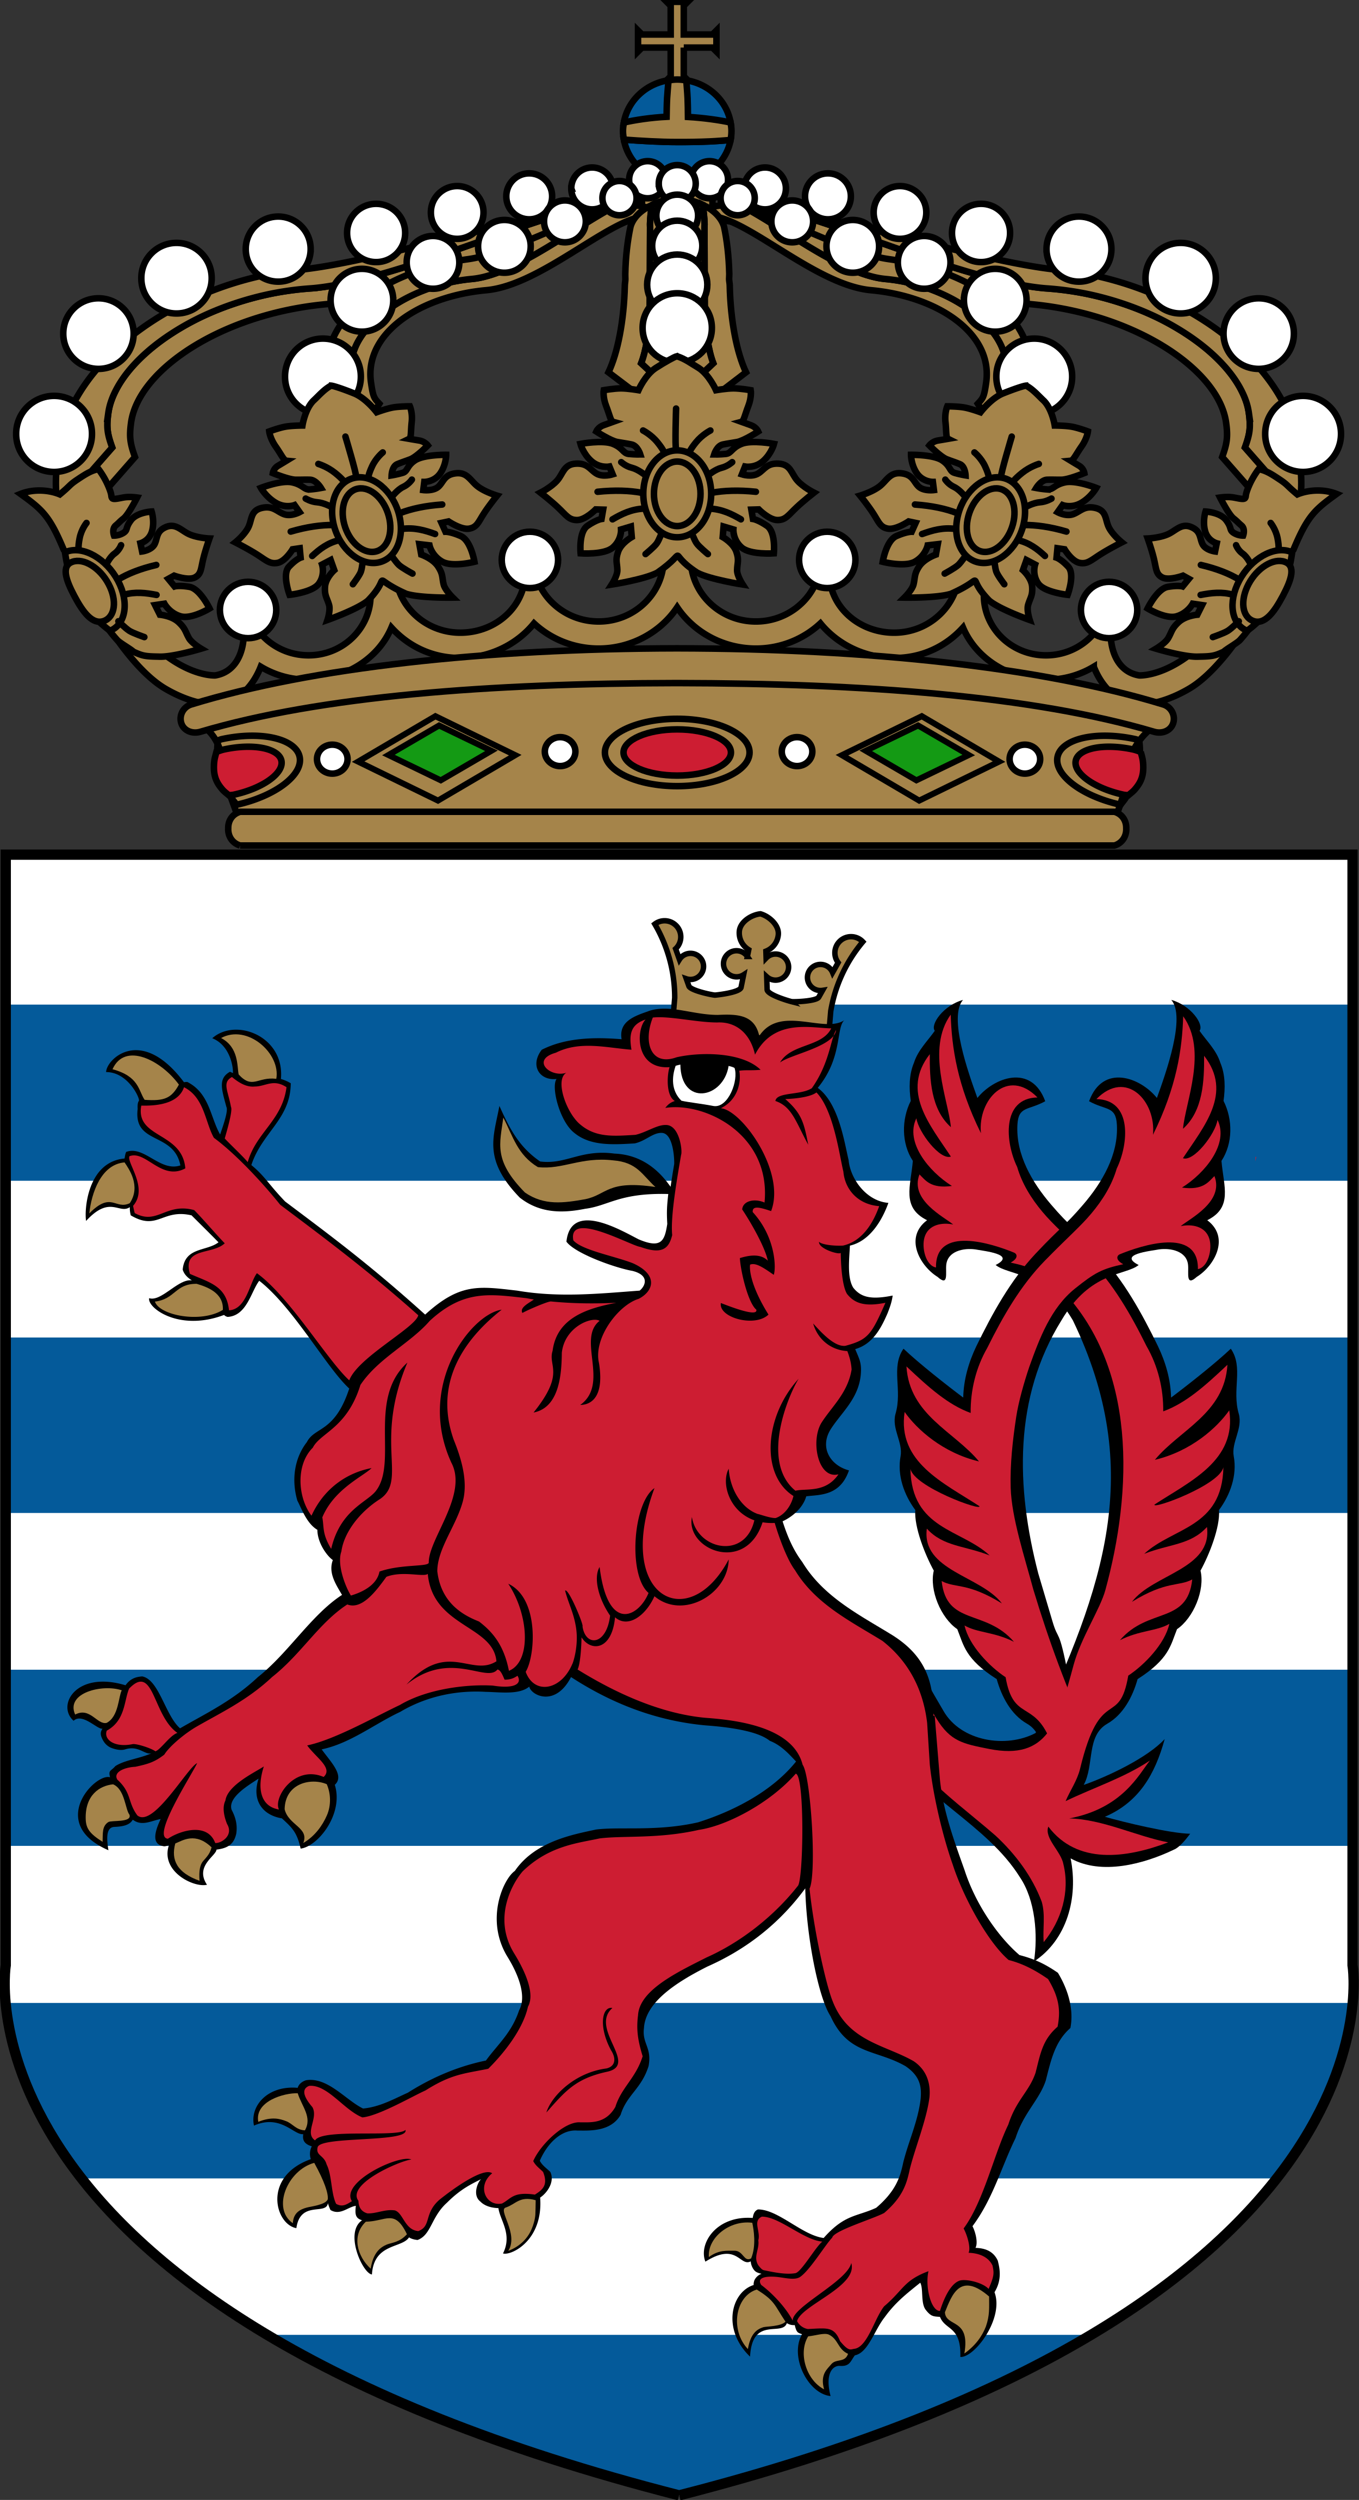
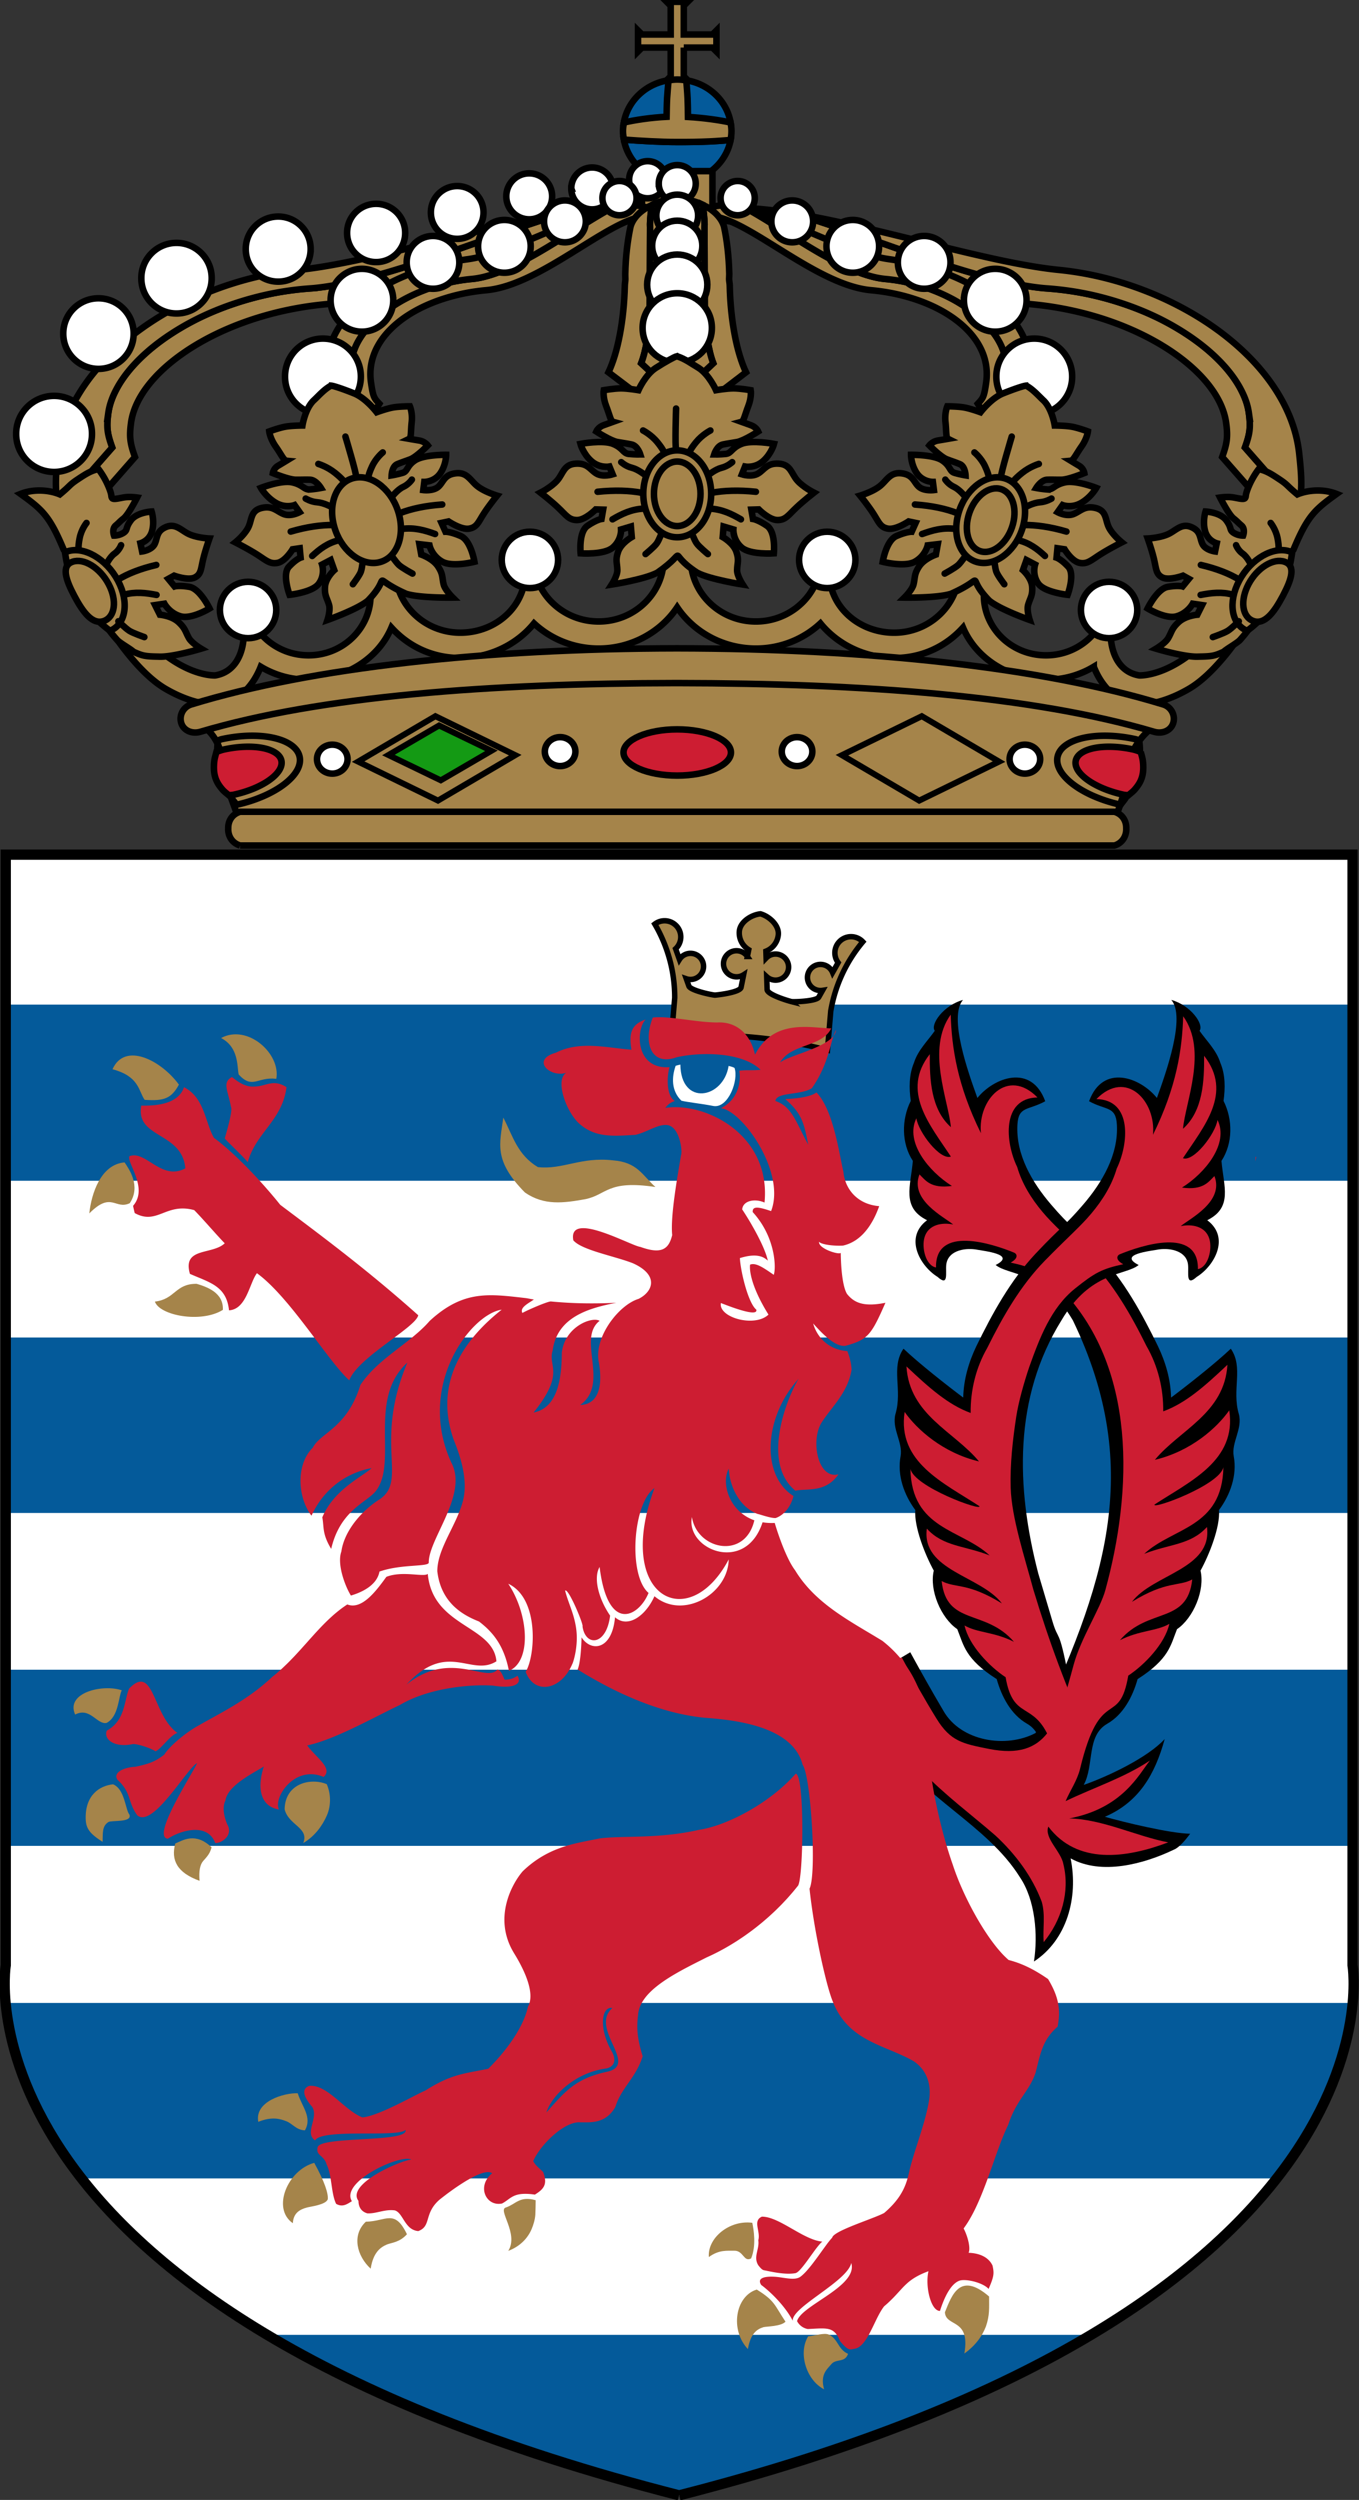
<svg xmlns="http://www.w3.org/2000/svg" width="129.264" height="237.734" version="1.0">
  <rect width="100%" height="100%" fill="#333333" stroke="none" />
  <path style="fill:#fff;fill-opacity:1;fill-rule:evenodd;stroke:none;stroke-width:.787;marker:none;visibility:visible;display:inline;overflow:visible;enable-background:accumulate" d="M-264.842 393.553c71.457-18.254 65.75-51.752 65.75-51.752V233.367H-330.61v108.434s-5.707 33.498 65.75 51.752" transform="translate(322.563 -146.023) scale(.974)" />
  <path transform="translate(189.478 -34.745)" d="M-188.875 130.281v16.75h128.063v-16.75h-128.063zm0 31.656v16.688h128.063v-16.688h-128.063zm0 31.594v16.75h128.063v-16.75h-128.063zm-.031 31.688c.343 3.67 1.847 9.764 7.281 16.687h113.563c5.434-6.923 6.938-13.017 7.28-16.687h-128.124zm24.969 31.562c9.24 5.501 21.864 10.817 39.093 15.219 17.231-4.402 29.853-9.717 39.094-15.219h-78.187z" style="fill:#045a9a;fill-opacity:1;stroke:none" />
  <path d="M-264.842 393.553c71.457-18.254 65.75-51.752 65.75-51.752V233.367H-330.61v108.434s-5.707 33.498 65.75 51.752" style="fill:none;stroke:#000;stroke-width:1;stroke-linecap:butt;stroke-linejoin:miter;stroke-miterlimit:4;stroke-opacity:1;stroke-dasharray:none;stroke-dashoffset:0;marker:none;visibility:visible;display:inline;overflow:visible;enable-background:accumulate" transform="translate(322.563 -146.023) scale(.974)" />
  <g style="fill:#a5844a;fill-opacity:1;stroke:#000;stroke-width:1.448;stroke-miterlimit:4;stroke-opacity:1;stroke-dasharray:none">
    <path d="M-18.343 271.885c-.448-.086-2.322-.535-2.3-.991l-.108-1.15a1.195 1.195 0 1 0-.158-1.697l-.059-.63a1.792 1.792 0 0 0 1.044-1.585c.021-.856-.913-1.615-1.748-1.8-.844.144-1.814.857-1.834 1.713a1.792 1.792 0 0 0 .965 1.634l-.089.627a1.195 1.195 0 1 0-.24 1.687l-.162 1.143c0 .456-1.895.814-2.347.879-.406-.01-2.319-.308-2.438-.697l-.272-.639a1.195 1.195 0 1 0-.733-1.723l-.408-.958a1.48 1.48 0 0 0-2.04-2.14 13.286 13.286 0 0 1 2.23 6.626l-.087 3.583a43.306 43.306 0 0 1 14.332.347l.087-3.583a13.286 13.286 0 0 1 2.547-6.51 1.48 1.48 0 0 0-2.14 2.039l-.454.936a1.195 1.195 0 1 0-.816 1.687l-.303.625c-.138.382-2.062.587-2.469.577z" style="fill:#a5844a;fill-opacity:1;stroke:#000;stroke-width:.5;stroke-miterlimit:4;stroke-opacity:1;stroke-dasharray:none" transform="matrix(1.037 .063 -.063 1.037 111.44 -185.536)" />
  </g>
  <path d="M279.281 5.781c-7.087 1.949-11.996 8.966-10.25 11.219-2.629 3.721-6.109 7.03-7.531 11.531-1.876 4.409-1.832 9.327-1.188 13.907-3.389 6.703-3.428 15.394.75 21.78-.776 9.23-4.192 16.87 5.157 21.532-8.467 6.353-2.46 16.708 3.812 20.563 4.098 3.71 2.87-1.474 3.156-4.313.486-5.1 6.388-6.238 10.563-5.656 3.265.605 15.055 1.786 7.375 5.656 4.791 3.935 17.416 2.067 28.031 20.094 26.374 54.675 11.128 96.879-13.531 149.781-10.674 5.65-27.137 3.074-33.469-8.063-4.138-7.009-8.126-14.107-12.031-21.25l-17.688 10.47c1.394.7 2.99 10.762 9.75 22.937 11.935 19.266 35.815 29.078 47.782 48.312 5.561 8.256 6.543 20.912 5.062 30.531 11.893-7.767 16.2-23.033 13.313-37.437 11.24 6.246 26.709 2.01 37.469-3.156 2.031-.812 4.208-3.506 5.937-5.781-7.215-.116-24.073-4.179-30.969-6.157 12.279-5.282 18.146-15.234 21.719-28.219-6.12 6.668-20.245 13.442-29.406 16.657 3.912-7.24.875-17.818 8.562-22.219 5.8-3.321 9.209-9.792 11-16.188 11.512-7.341 11.972-12.288 14.313-18.125 5.937-4.05 10.21-14.162 8.531-21.25 3.091-5.611 7.176-15.73 6.719-22 4.08-5.535 6.62-12.585 5.344-19.5-.936-5.043 3.302-9.986 1.843-15.375-2.614-8.857 1.8-16.8-2.906-23.687-5.38 5.145-15.745 13.299-21.688 17.75-.145-6.53-1.972-12.827-4.78-18.688-5.819-11.926-12.337-23.796-21.47-33.53-9.132-9.736-10.452-9.832-17.312-17.844-6.86-8.013-12.847-18.078-12.219-29.032.39-6.777 3.897-5.061 10.094-8.468-5.075-13.831-18.723-8.547-24.625-1.188-3.259-9.03-10.584-29.454-5.219-35.594z" style="fill:#000;fill-opacity:1;stroke:none" transform="translate(18.428 93.573) scale(.262)" />
  <path d="M274.813 11.125c-8.984 12.492-.791 31.168.062 40.844-7.28-6.504-7.72-17.354-7.656-26.5-10.563 13.51.088 25.688 7.656 37.187-3.934 1.388-11.72-8.79-12.531-13.906-4.227 8.635 4.49 19.295 12.906 24.563-7.746 1.066-9.634-2.118-11.781-4.188-3.617 9.305 8.932 15.424 12.25 18.188-4.019-.854-9.017-.009-10.406 4.593-1.14 3.775.414 10.299 4.156 11-.247-15.45 20.62-8.566 28.312-5.406 1.172.481 1.696 2.063-1.219 3.625 7.696 1.688 10.254 3 17.532 8.844 28.697 28.73 26.624 74.459 16.844 110.094-1.857 6.764-8.9 17.442-11.5 27.062-5.652 20.909-9.37 34.745-30.688 30.531-9.525-1.882-13.987-2.716-19.094-11-4.477-7.263-8.646-14.7-12.625-22.25l-12.344 7.281c5.09 12.036 10.073 23.208 19.813 34.157 8.176 8.509 17.678 15.539 26.563 23.25 7.206 6.687 13.376 14.837 16.812 24.094 1.366 4.9.31 9.575.688 14.593 6.465-7.826 9.575-18.314 7.187-28.187-.79-4.726-7.075-9.509-5.5-13.75 10.454 13.85 28.155 11.548 43.531 5.719-11.501-2.197-23.826-8.4-35.906-8.688 19.351-3.685 25.282-16.017 29.25-21-9.207 6.182-20.322 9.77-30.594 14.719 1.63-3.864 4.212-7.448 5.25-11.75 7.41-30.716 14.165-14.513 17.5-33.813 5.808-3.82 13.331-11.556 14.906-18.781-4.52 2.678-10.873 2.31-17.937 5.938 10.354-12.033 24.499-5.73 26.25-22.063-5.009 2.691-9.264.373-21.875 8.125 7.624-10.045 29.257-11.889 27.219-27.156-5.952 6.593-13.795 6.156-22.781 9.75 10.336-9.643 28.326-9.364 28.75-31.469-1.287 6.515-26.072 15.555-25 13.563 12.989-8.486 29.866-15.967 27.125-34.188-4.427 6.3-13.802 14.822-27 17.969 9.004-10.909 25.245-16.803 26.343-34.5-8.106 7.634-15.036 13.875-23.312 16.906.084-8.243-1.9-16.45-6.031-23.625-5.645-11.382-12.044-22.614-21-31.75-8.957-9.136-12.775-12.222-16.813-17.031-4.038-4.81-7.418-10.234-9.188-16.313-4.286-8.79-5.804-24.946 7.375-25.219-10.837-11.022-21.735.78-20.53 12.97-8.577-17.357-10.602-31.035-10.97-43.032z" style="fill:#cd1d32;fill-opacity:1;stroke:none" transform="translate(18.428 93.573) scale(.262)" />
  <path d="M354.889 5.781c7.086 1.949 11.996 8.966 10.25 11.219 2.628 3.721 6.108 7.03 7.53 11.531 1.876 4.409 1.833 9.327 1.188 13.907 3.39 6.703 3.428 15.394-.75 21.78.776 9.23 4.193 16.87-5.156 21.532 8.467 6.353 2.459 16.708-3.812 20.563-4.098 3.71-2.87-1.474-3.157-4.313-.486-5.1-6.387-6.238-10.562-5.656-3.265.605-15.055 1.786-7.375 5.656-4.792 3.935-17.416 2.067-28.031 20.094-17.453 28.124-16.51 60.594-8.438 91.781l5.188 17.5c2.232 7.547 2.2 1.635 5.67 19.316l-11.264 21.465c-.84-1.44-1.986-2.7-3.656-3.656-5.801-3.321-9.209-9.792-11-16.188-11.512-7.341-11.972-12.288-14.313-18.125-5.938-4.05-10.21-14.162-8.531-21.25-3.091-5.611-7.176-15.73-6.719-22-4.08-5.535-6.62-12.585-5.344-19.5.936-5.043-3.302-9.986-1.843-15.375 2.614-8.857-1.8-16.8 2.906-23.687 5.38 5.145 15.745 13.299 21.687 17.75.146-6.53 1.973-12.827 4.782-18.688 5.818-11.926 12.336-23.796 21.468-33.53 9.133-9.736 10.453-9.832 17.313-17.844 6.86-8.013 12.847-18.078 12.219-29.032-.39-6.777-3.898-5.061-10.094-8.468 5.074-13.831 18.723-8.547 24.625-1.188 3.258-9.03 10.584-29.454 5.219-35.594z" style="fill:#000;fill-opacity:1;stroke:none" transform="translate(18.428 93.573) scale(.262)" />
  <path d="M359.208 11.717c8.984 12.492.79 31.168-.063 40.843 7.281-6.504 7.72-17.354 7.657-26.5 10.562 13.51-.12 25.688-7.688 37.188 3.934 1.387 11.752-8.791 12.563-13.906 4.227 8.635-4.49 19.294-12.907 24.562 7.746 1.066 9.635-2.118 11.782-4.187 3.616 9.305-8.932 15.424-12.25 18.187 4.018-.854 9.017-.008 10.406 4.594 1.14 3.775-.415 10.298-4.156 11 .247-15.45-20.62-8.566-28.313-5.406-1.172.481-1.696 2.063 1.219 3.625-7.696 1.688-10.253 3-17.531 8.843-8.774 7.045-12.873 18.077-16.563 28.344-1.898 5.59-3.95 12.779-4.781 18.281-1.276 8.45-2.25 17.12-2 25.657.318 10.853 5.067 25.202 8.25 37.031 5.54 18.353 12.094 36.235 20.156 53.562l-14.196.758c-5.896-14.212-13.286-6.555-16.054-22.57-5.808-3.82-13.331-11.556-14.906-18.781 4.52 2.678 10.873 2.31 17.937 5.937-10.354-12.033-24.498-5.73-26.25-22.062 5.01 2.691 9.264.373 21.875 8.125-7.624-10.045-29.288-11.889-27.25-27.157 5.952 6.594 13.827 6.157 22.813 9.75-10.336-9.642-28.358-9.364-28.781-31.468 1.286 6.514 26.103 15.554 25.03 13.562-12.989-8.485-29.866-15.967-27.124-34.187 4.427 6.3 13.802 14.822 27 17.968-9.004-10.908-25.245-16.802-26.344-34.5 8.106 7.635 15.036 13.876 23.313 16.907-.085-8.243 1.9-16.45 6.03-23.625 5.645-11.383 12.044-22.614 21-31.75 8.958-9.136 12.744-12.223 16.782-17.032 4.038-4.808 7.449-10.233 9.219-16.312 4.287-8.79 5.805-24.946-7.375-25.219 10.837-11.022 21.736.78 20.531 12.969 8.576-17.356 10.602-31.034 10.969-43.031zm26.281 50.968c.083.048.167.08.25.125l-.344 1.563c-.005-.531.027-1.106.094-1.688z" style="fill:#cd1d32;fill-opacity:1;stroke:none" transform="translate(18.428 93.573) scale(.262)" />
-   <path style="fill:#000;fill-rule:evenodd;stroke:none" d="M266.156 253.781c-.528.01-1.038.08-1.531.281-1.437.487-2.707 1.042-2.438 2.625-2.46-.194-5.23-.193-7.593 1-1.146 1.473-.238 2.96 1.406 2.782-.546.743.3 4.053 1.688 5.125 1.534 1.267 3.679 1.121 5.75 1 1.07-.244 1.71-1.025 2.562-1 1.144.023 1.212 2.653 1.188 2.969a116.02 116.02 0 0 0-.344 2.156c-1.055-1.496-2.674-3.045-5.344-3.156-3.208-.429-4.6 1.068-7.063.75-2.032-1.398-2.906-3.137-3.875-5.282-.54 2.954-1.604 5.065 1.938 8.719 1.922 1.509 4.074 1.492 6.219 1.063 2.239-.286 3.252-1.53 7.906-1.407-.129 1.187-.16 1.678-.094 2.844-.245 1.58-.539 2.393-2.718 1.469-1.677-.849-6.45-3.716-6.875.219.828 1.145 4.714 2.513 6.28 2.78 1.645.415 1.249 1.413.688 1.876-3.897.291-7.685.682-11.656 0-3.63-.413-5.425-.749-8.75 2.281-5.326-4.804-9.022-7.525-13.312-10.75-1.527-1.576-1.958-2.45-3.22-3.469 1.034-3.143 3.722-4.35 3.75-7.781a3.887 3.887 0 0 0-.937-.406c.377-4.05-4.281-5.872-6.531-3.875 1.62.638 1.998 2.59 1.969 3.312-.098-.04-.182-.083-.281-.125-1.175.651-.772 1.724-.344 3.344.222.38-.435 2.119-.594 2.625-.937-1.623-.996-3.92-3.125-5-.106 0-.215.005-.312.031-4.098-5.468-7.406-2.157-7.407-.969 2.025-.012 3.188 2.393 3.125 2.72-.118.16-.149.405-.125.78-.428 3.447 3.428 2.15 4.063 5.375-1.922.65-3.457-1.932-5.156-1.28-.1.2-.11.425-.157.624-3.54.317-3.836 4.92-3.656 5.938 2.274-2.491 3.14-.608 4.156-1.313-.005.234.02.5.094.781 2.557 1.51 2.986-.65 5.781 0 .858.857 1.721 1.705 2.563 2.563-1.128.873-3.2.433-3.406 2.594.128.438.454.765.875 1.031-1.267-.208-2.919 2.066-4.063 1.687-.21.892 2.816 3.221 7.125 1.594a.61.61 0 0 0 .344.188c1.826-.11 2.222-2.421 3-3.438 3.256 2.542 6.377 8.24 8.562 10.25-1.385 4.223-3.276 3.607-4.031 5.094-1.12 1.436-1.516 3.467-.906 5.562.413.78.883 2.172 1.906 2.782 0 1.193.86 2.436 1.469 2.875-.438 1.193.24 2.24.875 3.312-2.9 1.875-5.102 5.523-8 7.813-2.436 2.289-5.01 3.482-7.406 4.875-1.414-1.234-1.989-4.62-3.594-4.938-.698.048-1.167.257-1.594.844-4.703-1.426-6.595 1.92-4.938 3.375.835-.788 2.29.87 2.75.75-.16.249-.227.468-.093.812.227.585.587.89.969 1.032.38.142.883.249 1.28.125 1.286-.4 1.85.545 2.5.375-1.178.516-2.536.634-3.437 1.218-.426.5-.68.36-.5 1.063-1.4-.448-6.012 4.393-.156 6.937-.163-1.015-.268-2.185.563-2.218.78-.036 1.458-.152 1.75-.688.876.657 1.73.109 2.656-.062-.584 1.242-.898 2.447.344 2.593.172-.013.27-.044.437-.093-.821 2.502 2.399 4.057 3.625 3.75-1.185-1.774.86-2.732.906-3.344 1.267-.146 1.68-.672 1.875-1.5.122-.779-.024-1.502-.437-2.281-.39-1.169 1.563-2.311 2.562-2.969-.657 2.021.318 3.464 2.219 3.781.958.884 1.433 1.299 1.781 2.875 1.632-.188 4.117-3.293 3.25-6.062.95-.876-.372-2.157-1.25-3.375 2.704-.56 4.983-2.393 7.469-3.563 2.752-1.632 5.688-2.052 8.125-1.906 1.388.024 3.196.303 4.156-.5.133.803 2.454 2.032 3.969-.906 3.906 2.538 8.12 4.164 12.781 4.594 2.68.194 5.077.615 6.125 1.468 1.12.438 1.843 1.287 2.5 1.969-2.484 3.094-6.462 4.88-9.312 5.781-3.946.9-7.404.395-9.719.688-2.095.462-5.77 1.087-7.719 3.937-1.071.73-2.88 4.632-.687 8.188 1.169 1.9 1.776 3.844 1.094 5.062-.706 2.143-2.036 3.247-3.157 4.781-2.363.487-4.854 1.43-7.437 3.063-1.267.56-2.643 1.354-4.25 1.5-1.657-.804-3.367-3.028-5.438-2.688-.42.145-.683.398-.781.72-2.893-.25-4.558 1.75-4.156 3.593 2.531-1.12 3.796.928 4.687.813-.077.49.024.925.813 1.156a1.574 1.574 0 0 0-.094 1.219c-4.639 1.653-3.394 6.213-1.375 6.562.381-2.666 2.846-1.194 3-2.375.06.209.138.427.25.656.925.536 1.626-.284 2.406-.406-.072.73-.088 1.18.594 1.375-1.726 1.185.078 5.08.938 5.156.186-2.993 2.857-2.475 3.53-3.531.2.142.521.225.813.25 1.315-.487 1.277-2.199 2.813-3.563 1.282-1.281 2.3-1.753 3.219-2.218-.33.317-.828 1.527-.063 2.125.456.474 1.167.612 1.719.625.157 1.179 1.351 2.479.437 4.312.764.237 3.843-1.22 3.532-5.312.642-.423 1.423-1.487.968-2.438-.365-.365-.756-.599-1-1.062.682-1.607 2.028-2.997 3.563-2.875 1.096 0 3.175.155 4.125-1.5.584-1.9 1.975-2.457 2.656-4.625.34-1.778-.633-2.138-.437-3.625.145-2.46 3.083-4.357 6.03-5.844 3.192-1.412 6.56-3.685 9.313-7.438.097 4.483 1.237 10.379 2.407 12.157 1.68 3.702 4.323 3.141 7.125 4.75 1.364.925 1.559 1.913 1.437 3.156-.268 2.168-1.169 4.033-1.656 6.031-.291 1.389-.71 2.698-2.563 4.281-1.827.853-3.002.6-5 2.875-2.049-.26-4.31-2.718-6.25-2.718-.372.153-.445.512-.5.812-3.47-.253-5.178 2.454-4.5 4.156 3.026-1.91 3.274.521 4.313-.03.017.253.098.517.281.78.177.233.344.308.75.407-.279.079-.564.344-.687.625-.051.16-.083.31-.063.437-2.177.686-3.027 4.253-.344 6.813.193-3.885 3.06-1.884 3.5-3.188.2.131.445.21.75.188.188.812.347.712.688.875-1.211 2.15.589 5.663 2.719 5.875-.507-1.96.076-2.834.812-2.875 1.044.093 1.06-.43 1.5-1 1.266-.243 1.863-2.4 2.813-3.594 1.047-1.461 2.139-2.289 3.406-3.312.316.583.02 1.96.531 2.593.511.658.76.607 1.344.657.516 1.311 2.025.848 1.937 3.812 1.351.089 4.182-3.68 3.25-6.156.776-1.271.456-2.395.313-3-.438-.95-1.272-1.195-2.125-1.219.243-.413.058-1.38-.281-2.062 1.948-2.607 2.729-5.598 4.093-8.375.78-2.436 2.242-3.593 2.875-5.47.487-1.899.858-3.709 2.344-5 .316-1.631-.116-3.471-1.187-5.25-1.17-.803-2.146-1.296-3.657-1.687-2.021-1.729-4.17-4.822-5.218-8.062-1.016-2.858-2.039-5.63-2.344-8.594l-.5-6.094c-.041.002-.084-.004-.125 0 .048-3.41-.878-5.756-3.875-7.656-3.118-1.924-6.573-3.631-8.594-6.969-.9-1.193-1.436-2.51-1.875-3.875.852-.39 1.91-1.205 2.25-2.375 1.242-.17 3.21.016 4.063-2.468-1.778-.463-2.839-2.188-1.72-3.938 1-1.562 2.647-2.89 2.845-5.187.095-1.112-.141-1.456-.532-2.407 1.632-.462 2.429-1.913 3.063-3.375.243-.608.427-1.135.5-1.718-2.046.413-3.02.174-3.75-.75-.584-.95-.386-2.636-.313-4 1.827-.413 3.023-2.285 3.657-4.063-2.144-.17-3.635-2.357-3.782-4.062-.413-1.73-.94-5.413-2.937-6.875 2.375-2.878 1.721-5.71 2.531-6.438-1.94 1.304-6.112-1.496-8.094 1.5-.438-1.997-2.012-2.098-3.937-2-1.864 0-3.601-.625-5.188-.594z" transform="translate(-203.061 -157.86)" />
  <path style="fill:#a5844a;fill-opacity:1;fill-rule:evenodd;stroke:none" d="M77.825 28.453c1.664-9.195-10.48-19.988-20.039-14.809 6.48 3.395 5.758 10.317 6.375 13.231 5.086 5.516 6.812.742 13.66 1.574l.004.004zM42.47 30.558c-6.343-8.71-19.581-15.675-24.105-5.582 9.668 2.602 9.363 7.68 11.652 11.102 7.133.508 9.735-.535 12.453-5.52zM22.743 58.789c-8.637.715-12.047 11.32-12.805 18.512 8.094-8.16 9.356-1.192 14.688-3.7 4.187-6.269-.371-12.543-1.88-14.808l-.003-.004zm26.16 44.07c-7.828-.058-7.742 5.598-15.149 6.449 1.575 4.957 16.606 7.997 24.676 3.016.317-6.305-5.906-8.383-9.527-9.469v.004zm31.95 190.719c1.394 5.824 9.011 6.668 6.765 12.254 4.246-2.484 7.004-6.395 8.601-10.09 1.5-3.461 1.473-7.75-.074-11.266-5.68-2.41-15.113-.421-15.293 9.102zM41.148 306c-1.637 6.066.688 10.629 8.82 13.543-.3-3.641.18-5.945 1.395-7.281 2.363-2.547 2.488-3.399 2.973-4.852-5.879-5.672-10.489-2.508-13.188-1.406V306zm-22.558-21.477c-4.977.485-10.254 4.004-9.953 12.684.117 3.398 1.515 5.277 6.128 8.191.122-3.093-.261-5.609 2.063-7.16 1.133-.754 8.722.262 7.691-2.691-1.547-1.899-1.629-9.199-5.933-11.02l.004-.004zm3.144-34.113c-6.797-2.367-20.512.785-16.933 8.797 5.398-2.852 7.949 3.762 11.41 3.031 4.488-2.305 4.308-9.769 5.52-11.832l.003.004zm139.527 187.68c-3.336.726 4.731 9.465.785 15.777 4.31-1.637 7.098-4.609 8.493-7.949.668-1.574 1.214-3.457 1.336-5.219.058-.848.117-4.367.117-5.219-5.824-1.636-7.16 1.395-10.739 2.61h.008zm-50.925 5.187c-5.278 4.977-3.153 12.563 1.757 17.055.91-5.824 3.457-7.766 5.946-8.801 1.757-.664 4.61-.785 7.218-3.699-4.488-9.344-7.523-4.672-14.929-4.551l.008-.004zm-18.735-21.359c-9.648 2.609-15.535 16.566-7.765 21.91.18-3.699 2.546-5.035 5.156-5.703 1.273-.363 6.797-.969 7.523-2.973.242-2.062-1.152-6.433-4.914-13.23v-.004zm-5.996-25.262c-4.793-.18-15.719 2.852-14.32 10.375 4.855-1.941 7.765-1.152 10.133-.238 2.363.906 3.52 3.152 6.796 3.336 2.731-4.793-1.089-8.617-2.609-13.473zm185.324 88.227c-3.699 5.945-.785 15.84 5.766 19.238-1.516-5.52 1.195-7.352 2.547-9.043 1.804-2.254 5.004-.441 6.156-3.84-3.82-1.695-3.484-5.383-7.066-7.019-1.7-.668-4.793.422-7.403.668v-.004zm49.63-8.719c.362 5.52 9.312 1.969 7.066 14.957 4.004-2.852 6.492-6.312 7.828-9.832 1.41-4.094 1.152-6.668 1.152-10.863-10.559-9.102-13.5-.571-16.047 5.734v.004zm-69.919-32.492c-8.254-1.09-16.324 5.461-15.777 12.441 3.7-2.73 6.676-2.242 9.223-2.305 3.394-.058 3.394 4.247 6.128 2.79 1.942-4.672.907-10.559.422-12.926h.004zm1.61 24.23c-7.829 2.426-9.77 14.684-3.215 21.606.968-5.645 3.277-7.223 5.644-7.949 1.153-.301 6.434-.243 8.008-2-4.062-6.067-3.762-7.524-10.437-11.653v-.004zM215.462 67.723c-4.915-4.5-6.622-8.969-15.329-9.672-11.71-1.375-18.355 3.468-27.343 2.449-7.418-4.488-9.004-11.086-12.543-17.977-1.254 9.492-3.715 15.453 7.843 27.192 7.016 4.847 14.067 3.812 21.895 2.433 7.988-1.652 7.937-7.043 25.477-4.429v.004z" transform="translate(5.89 95.138) scale(.262)" />
  <path style="fill:#fff;fill-opacity:1;fill-rule:evenodd;stroke:none" d="M222.813 23.715c-1.453 4.125-1.637 9.05 2.086 12.683 2.2.535 7.398 1.09 11.72 1.934 5.32.793 9.124-9.438 7.561-13.832-.375-.238-1.125-.492-2.14-.731-1.895 11.914-17.313 14.774-17.524-.488-.59.121-1.16.266-1.699.434" transform="translate(5.89 95.138) scale(.262)" />
  <path style="fill:#cd1d32;fill-opacity:1;fill-rule:evenodd;stroke:none" d="M265.813 254.594a6.152 6.152 0 0 0-.657.031c-.943 2.354-.188 4.656 2.25 3.781 2.198-.507 6.216-.545 8 1.188-.852.086-1.43-.002-2.031.093.173.764.05 2.677-1.75 3.563 2.014.188 6.213 6.07 4.781 9.781-1.136-.384-1.793-.522-1.75.094 2.245 2.454 2.22 5.443 2 5.969-1.121-.79-1.748-1.167-2.25-.97-.07.49.066 2.047 1.75 4.75-1.276 1.235-4.75.31-4.531-1.093-.069-.064 3.578 1.496 3.375.625-.79-.646-1.504-3.685-1.563-4.906 1.018-.313 2.016-.402 2.657.25-.265-1.32-1.687-3.763-2.438-4.875.067-.83 1.186-1.07 2.125-.656.63-6.484-5.668-9.586-9.437-9 .277-.367.524-.53.906-.657-.883-.518-.729-2.571-.5-3.218-3.295.229-3.21-3.584-2.281-4.532-1.384.467-1.604 1.344-1.344 2.875-2.38-.188-4.902-.872-7.188.282-2.423.673-.541 2.414 1 1.906-1.154.66.032 3.932 1.375 4.969 1.485 1.224 3.184 1.055 5.188.937 1.037-.235 2.051-.961 2.875-.937 1.321-.047 1.62 2.494 1.469 2.843-.33 1.98-1.033 5.834-.844 7.625-.33 1.343-1.004 1.856-3.031 1.125-.887-.099-6.91-3.511-6.375-.625.8.942 3.966 1.503 5.687 2.188 2.443 1.111 1.931 2.656.531 3.375-1.92.58-4.325 3.722-3.78 6.094.504 3.086-.615 3.981-1.782 4 2.84-2.036-.348-6.286 1.844-8-.71-.443-3.318.548-3.594 3.03-.02 2.009-.22 5.217-2.688 5.688 3.053-3.797 1.335-4.392 1.813-5.875.42-3.239 3.511-4.067 6.063-4.562-2.077.1-4.116.08-6.22-.125-.27-.027-2.17.785-2.718 1.094-.274-.514.552-.897 1.094-1.282-.237-.034-.48-.083-.719-.125-3.511-.4-5.959-.812-9.188 2.157-1.884 2.167-4.896 3.547-6.593 6.093-1.272 4.124-3.801 4.532-4.531 5.97-1.642 1.629-1.432 4.75-.125 6.468 1.15-2.511 3.26-4.061 5.718-4.531-.803.793-3.558 1.986-4.687 4.687.18.98-.03 1.551.844 3 .85-3.658 3.322-4.387 4.218-5.469 2.18-2.715-.807-8.777 3.031-12.25-3.213 7.575.035 11.151-2.593 12.97-1.9 1.2-3.435 3.144-3.688 5-.423 1.154.304 3.199.906 4.187.825-.246 2.454-.87 2.72-2.282 2.072-.737 4.754-.423 4.687-.875-.006-2.255 3.748-6.443 2.156-9.468-3.39-7.365 1.887-14.159 4.781-14.563-4.546 3.588-6.185 7.793-4.562 12.375.682 1.687 1.375 3.884.875 5.813-.603 2.32-2.437 4.52-2.438 6.687.37 3.185 2.686 4.265 3.969 4.781 1.419 1.077 2.396 2.394 2.844 4.688 2.152-.871 1.905-5.328-.063-8.281 2.978 1.396 2.574 6.902 1.656 8.375.805 2.206 3.366 1.796 4.438-.75.023.015.64-1.677.344-3.5-.23-1.418-.724-2.266-1.031-3.47.319-.27 1.793 3.291 1.656 3.407.284 1.943 2.276 1.841 2.625-1.031-1.098-1.594-1.612-3.596-1-4.625.785 6.394 3.755 4.702 4.656 2.469-1.97-1.688-1.49-8.554.563-9.97-3.861 10.38 3.252 13.984 7.062 6.782-.069 3.338-4.387 5.76-7.063 3.5-.832 1.86-2.53 3.085-3.75 2-.29 3.172-2.31 3.302-3.187 1.906-.021 1.158-.142 2.599-.375 3.063 3.648 2.26 7.92 4.203 12.156 4.594 2.94.213 8.329.838 9.25 4.468.775 1.059 1.357 10.348.656 11.782.431 4.108 1.616 9.34 2.22 10.75 1.474 3.783 4.976 4.1 7.687 5.656 1.319.895 1.619 2.235 1.5 3.437-.259 2.097-1.404 4.912-1.875 6.844-.283 1.343-.647 2.625-2.438 4.156-1.097.576-4.824 1.696-4.937 2.344-.625.625-2.089 3.054-3.031 3.719-.553.39-1.55.056-2.407 0-.952-.063-1.76.105-1.312.781.873.64 2.277 2.01 3 3.406-.154-1.274 5.2-3.751 5.562-5.5.674 2.215-4.761 4.015-5.156 5.532.24.462.677.696 1.031.75 1.837-.088 2.487-.261 3.063 1.156.87 1.047.986.758 1.406.719 1.225-.235 1.862-2.877 2.781-4.032 1.873-1.594 1.85-2.458 4.219-3.343-.335 1.468.235 3.792 1.094 3.78.4-1.271 1.018-2.569 1.844-2.874.588-.212 2.239.169 2.78.781.555-1.256.52-1.526.376-2.219-.424-.919-1.456-1.195-2.281-1.218.235-.472-.14-1.717-.47-2.313 1.886-2.521 2.93-7.188 4.25-9.875.754-2.357 1.981-3.123 2.594-4.937.47-1.838.657-3.126 2.094-4.375.306-1.58.13-2.812-.906-4.532-1.13-.777-2.289-1.435-3.75-1.812-1.956-1.673-4.3-5.929-5.313-9.063-.966-2.72-1.879-6.6-2.187-9.53l-.25-3.938c-.342-2.937-1.58-5.716-4.25-7.813-3.016-1.86-6.357-3.49-8.313-6.719-.737-.96-1.51-3.064-1.937-4.5a5.405 5.405 0 0 1-1.156-.062c-1.618 4.967-7.343 2.581-6.719-.5.477 3.11 5.056 4.095 5.938.312-2.426-.851-3.167-3.567-2.438-4.906.108 1.828 1.108 3.715 2.781 4.313-.013-.043 1.207.415 1.688.375.846-.288 1.478-1.181 1.687-2.094-3.14-1.987-2.788-7.561.5-11.156-.892 1.4-3.723 7.86-.312 10.656 1.045-.249 2.869.237 4.094-1.563-1.972.51-2.677-3.244-1.594-4.937.967-1.511 2.49-2.816 2.844-5.031-.044-.685-.208-1.224-.407-1.75-1.674-.1-2.857-1.22-3.25-2.625.776.855 2.032 2.245 3.063 2.125 2.156-.583 2.462-1.03 3.812-4.094-1.98.4-2.95.05-3.656-.844-.432-.703-.578-2.51-.594-3.906-.126.227-2.177-.398-2.062-1.063.07.203 1.084.433 2.281.375 1.767-.4 2.825-2.029 3.438-3.75-2.074-.164-3.265-1.632-3.407-3.28-.381-1.568-.93-5.855-2.562-7.532-.56.434-2.02.603-2.969.625 1.608 1.4 1.787 2.32 2.188 4.344-1.159-2.107-1.527-3.63-3.125-4.157.128-.88 2.385-.521 3.468-1.218 1.42-2.003 1.705-3.922 2.063-4.97-.955 1.21-4.246 1.862-5.094 2.532 1.064-1.823 3.99-1.447 4.875-3.25-1.92-.03-5.459-.965-7.25 2.5-.423-1.932-1.732-3.157-3.594-3.062-1.709 0-3.86-.482-5.469-.5zm16.53 1.781c.137-.173.224-.366.25-.563-.098.138-.171.334-.25.563zm-57.218 3.906c-.949.518-.387 1.261-.094 2.844.195.352-.468 2.544-.593 3 .356.411 1.72 1.677 2.187 2.25.8-2.835 3.277-3.951 3.688-7.125-1.275-.828-1.972-.067-3.032-.063-.788.076-1.52-.375-2.156-.906zm-4.563.969c-.473 1.426-2.215 1.797-4.062 1.75-.58 3.13 3.9 2.476 4.188 5.969-2.28 1.223-3.76-1.752-5.313-1.156-.295.591 1.825 3.025.344 4.718.054.278.108.505.156.688 2.144 1.185 2.96-1.019 5.656-.281.783.783 2.137 2.372 2.906 3.156-1.187 1.13-4.048.338-3.312 2.906 1.883.834 3.48 1.148 3.719 3.469 1.67-.102 1.944-2.602 2.656-3.531 3.152 2.297 6.719 8.314 8.781 10.187.813-2.178 6.33-5.026 6.563-6.188-4.88-4.355-9.204-7.552-13.125-10.5-1.568-1.96-4.162-4.792-6.313-6.375-.841-1.494-.898-3.824-2.844-4.812zm23.188 46.281c-.382.336-2.398-.324-3.938.281-.99 1.368-2.338 3.169-3.718 2.625-2.727 1.785-4.352 4.691-7.156 6.907-2.357 2.214-4.855 3.376-7.188 4.719-1.06.612-2.543 1.82-3.063 2.656-.927.721-1.567.901-2.75 1.156-.99.044-2.143.489-1.718 1.219 1.39 1.272.963 2.134 1.906 3.406 1.502 1.241 4.792-4.602 5.688-4.969-.566 1.201-4.386 7.046-2.782 7.188 1.131-.762 3.757-1.595 4.5.406.564.049 1.787-.715 1.125-1.813-.303-.753-.462-1.616-.156-2.218.204-1.482 2.852-2.712 3.656-3.25-.636 1.956-.4 3.788 1.438 4.094-.564-1.14 1.506-4.272 4.25-3.094.919-.848-.714-1.822-1.563-3 2.616-.542 6.41-2.712 8.813-3.844 2.662-1.579 6.487-1.986 8.844-1.844 2.108.335 2.804-.196 2.343-.937-.372.257-.703.37-1.219.375-.124-.23-.343-.933-.687-.969-1.043 1.32-4.498-1.93-8.656 1.438 3.916-4.26 6.152-.689 8.562-2.22-.318-3.44-6.065-3.246-6.531-8.312zm-27.313 10.25c-.304.006-.64.198-1.093.656-.487 1.126-.351 3.04-2.125 4-.321.81.68 1.652 2.469 1.282.4-.05 1.78.4 2.156.687.515-.178 1.388-1.53 2.094-1.75-1.938-1.355-2.182-4.902-3.5-4.875zm62.313 8.75c-2.46 2.805-6.56 4.955-9.219 5.344-3.818.871-7.199.53-9.437.813-2.027.446-4.774.67-7.313 3.125-.885 1.009-2.934 4.371-.812 7.812 1.13 1.837 1.972 3.884 1.312 5.063-.482 2.173-2.317 4.46-3.781 5.906-2.285.47-3.47.484-5.969 2.062-1.225.542-4.445 2.422-6 2.563-1.741-.684-3.326-3.152-5.062-3-1.067.414-.01 1.644.312 2.031.577 1.067-.787 2.45.25 3.156.655-1.162 7.938-.25 8.594-1 .397 1.22-7.954.577-8.344 1.625-.226.845.596.75.844 1.656.517 1.014.412 2.737.906 3.75.616.356 1.044.028 1.5-.25-1.13-1.825 4.517-4.467 5.656-3.968-1.17.149-6.21 2.364-5.03 3.937.005.58.265 1.023.843 1.188.848.047 1.682-.423 2.625-.281.8.258.922 1.85 2.219 1.968 1.272-.471.515-1.649 2-2.969 1.344-1.082 4.206-3.133 5.031-2.53-1.505 1.219-.595 3.19.938 2.874.868-.447 1.027-1.15 3.125-.844.722-.46 1.287-.895.78-2.156-.352-.353-.701-.583-.937-1.031.66-1.555 2.984-3.805 4.469-3.688 1.06 0 2.424.133 3.344-1.468.565-1.838 1.934-2.716 2.594-4.813-.428-1.416-.626-2.468-.438-3.906.141-2.38 3.68-4.062 6.531-5.5 2.798-1.238 6.091-3.537 8.656-6.781.55-.466.684-10.557-.187-10.688zm-17.438 22.281c-2.225 1.96 2.548 5.402-.5 6.063-3.002.651-3.964 1.825-5.78 3.875.47-1.555 2.7-3.803 5.718-4.188.836-.2.946-.922.438-1.718-1.236-2.278-.853-4.22.125-4.031zm14.22 19.844c-.909.401-.104 1.388-.344 2.25.13.843-.506 1.572 0 2.375.163.204.342.432.53.469.626.124 2.017.461 3 .281.567-.103 1.946-2.543 2.563-3-1.808-.156-4.08-2.375-5.75-2.375z" transform="translate(-203.061 -157.86)" />
  <g style="stroke:#000;stroke-width:1.469;stroke-miterlimit:4;stroke-opacity:1;stroke-dasharray:none">
    <g style="stroke:#000;stroke-width:2.694;stroke-miterlimit:4;stroke-opacity:1;stroke-dasharray:none">
      <g style="fill:#f0aa18;stroke:#000;stroke-width:2.694;stroke-miterlimit:4;stroke-opacity:1;stroke-dasharray:none">
        <path style="fill:#045a9a;fill-opacity:1;stroke:#000;stroke-width:2.694;stroke-miterlimit:4;stroke-opacity:1;stroke-dasharray:none" d="M513.503 578.12c-2.855.221-5.717.46-8.572.59-4.498.202-9.004.268-13.502.257-7.354-.018-14.721-.462-22.075-.993 1.792 10.038 10.967 17.696 22.075 17.696 11.06 0 20.22-7.581 22.074-17.55zM491.429 553.14c-11.12 0-20.296 7.687-22.075 17.77 2.93-.274 5.864-.576 8.793-.736 4.474-.245 8.954-.34 13.429-.331 4.474.009 8.954.119 13.429.368 2.831.157 5.667.45 8.498.699-1.779-10.083-10.95-17.77-22.074-17.77z" transform="translate(-48.612 -119.657) scale(.23)" />
        <path d="M494.13 539.917v11.887l1.62 1.626h-8.648l1.621-1.626v-11.887h-11.887l-1.621 1.626v-8.654l1.621 1.626h11.887v-11.891l-1.621-1.622h8.649l-1.622 1.622v11.891h11.892l1.621-1.626v8.654l-1.621-1.626h-11.892zM476.863 591h29.131v15.137h-29.131z" style="fill:#a5844a;fill-opacity:1;stroke:#000;stroke-width:2.694;stroke-miterlimit:4;stroke-opacity:1;stroke-dasharray:none" transform="translate(-48.612 -119.657) scale(.23)" />
        <path d="M491.397 553.128c-1.225 0-2.39.164-3.562.344-.206 2.452-.457 4.892-.594 7.344-.143 2.571-.173 5.146-.219 7.718-6.365.306-13.162 1.332-17.656 2.375-.203 1.153-.375 2.324-.375 3.532 0 1.214.168 2.372.375 3.53 7.354.533 14.709.983 22.063 1 4.498.012 9.001-.046 13.5-.25 2.855-.128 5.707-.372 8.562-.593.224-1.203.375-2.423.375-3.687 0-1.208-.172-2.38-.375-3.532-4.294-.966-11.24-1.948-17.625-2.312-.028-2.566-.04-5.123-.156-7.688-.112-2.475-.351-4.962-.531-7.437-1.23-.199-2.492-.344-3.782-.344z" style="fill:#a5844a;fill-opacity:1;stroke:#000;stroke-width:2.694;stroke-miterlimit:4;stroke-opacity:1;stroke-dasharray:none" transform="translate(-48.612 -119.657) scale(.23)" />
      </g>
      <g style="fill:#a5844a;fill-opacity:1;stroke:#000;stroke-width:2.694;stroke-miterlimit:4;stroke-opacity:1;stroke-dasharray:none">
        <path d="m491.558 740.798 6.776 1.273c-1.092 2.801-1.318 5.861-1.318 9.085 0 14.365 12.075 26.053 26.939 26.053 11.93 0 22.092-7.551 25.582-17.983.391.276 2.569-9.423 3.694-9.304.942.101.843 10.076 1.19 9.896 1.726 13.136 13.47 22.024 26.69 22.024 14.843 0 26.878-11.627 26.878-26.02 0-1.07-.06-2.141-.204-3.178l8.436-8.544 4.532 10.888c-1.803 3.421-2.52 7.259-2.52 11.373 0 13.734 11.495 24.841 25.687 24.841 8.926 0 16.766-4.39 21.37-11.051l5.397-7.016-.038 8.605c0 8.645 3.572 16.4 11.826 17.77 0 0 9.477.597 22.031-9.48 12.565-10.076 19.484-18.423 19.484-18.423l1.08 10.094s-10.425 16.478-21.777 23.196c-6.202 3.697-15.625 7.568-23.117 6.317-7.929-1.313-13.574-7.81-16.485-15.3a37.693 37.693 0 0 1-19.468 5.382c-15.355 0-29.155-8.606-34.613-21.562-7.062 7.788-16.898 12.579-28.432 12.579-12.262 0-23.493-5.642-30.533-14.31-6.92 6.442-16.325 10.415-26.69 10.415-13.574 0-25.682-6.796-32.546-17.053-6.853 10.257-18.95 17.053-32.501 17.053-10.36 0-19.787-3.973-26.712-10.414-7.013 8.667-18.266 14.309-30.522 14.309-11.54 0-21.375-4.79-28.444-12.579-5.452 12.956-19.247 21.562-34.607 21.562a37.564 37.564 0 0 1-19.44-5.382c-2.939 7.49-8.584 13.987-16.49 15.3-7.493 1.251-16.915-2.62-23.135-6.317-11.357-6.718-21.772-23.196-21.772-23.196l1.092-10.094s6.925 8.347 19.468 18.423c12.565 10.093 22.031 9.48 22.031 9.48 8.253-1.37 11.82-9.125 11.82-17.77l-.038-8.605 5.398 7.016c4.598 6.661 12.465 11.051 21.375 11.051 14.186 0 25.681-11.107 25.681-24.841 0-4.114-.722-7.952-2.525-11.373l4.532-10.888 8.446 8.544a26.273 26.273 0 0 0-.204 3.178c0 14.393 12.02 26.02 26.872 26.02 13.244 0 24.965-8.888 26.69-22.024.37.18.27-9.795 1.208-9.896 1.114-.119 3.308 9.58 3.678 9.304 3.512 10.432 13.656 17.983 25.626 17.983 14.858 0 26.894-11.688 26.894-26.053 0-3.224-.188-6.284-1.296-9.085l7.024-1.273" style="fill:#a5844a;fill-opacity:1;stroke:#000;stroke-width:2.694;stroke-miterlimit:4;stroke-opacity:1;stroke-dasharray:none" transform="translate(-48.612 -119.657) scale(.23)" />
        <path d="M309.852 864.49c3.756-1.782-5.086-15.158-6.293-28.01-1.582-16.848-14.107-18.48-14.107-18.48 49.975-14.763 124.253-25.176 201.68-25.275 77.458.1 152.118 10.174 202.1 24.936 0 0-14.718 6.512-15.528 22.165-.992 12.033-8.466 22.882-4.704 24.664H309.852z" style="fill:#a5844a;fill-opacity:1;stroke:#000;stroke-width:2.694;stroke-miterlimit:4;stroke-opacity:1;stroke-dasharray:none" transform="translate(-48.612 -119.657) scale(.23)" />
        <path d="M491.263 802.675c-77.428.122-146.996 5.334-196.972 20.12-3.332.998-6.855-.308-7.935-3.46-1.08-3.158.714-6.78 4.046-7.802 50.19-15.395 121.552-23.06 200.879-23.223 79.343.145 150.978 7.828 201.174 23.223 3.332 1.021 5.126 4.644 4.046 7.802-1.085 3.152-4.609 4.458-7.935 3.46-49.982-14.786-119.846-19.998-197.303-20.12zM310.632 869.832c-3.338-1.004-5.083-4.033-4.89-7.167-.058-3.047 1.663-5.81 4.89-6.773h361.624c3.227.964 4.92 3.726 4.861 6.773.176 3.134-1.546 6.163-4.86 7.167H310.631z" style="fill:#a5844a;fill-opacity:1;stroke:#000;stroke-width:2.694;stroke-miterlimit:4;stroke-opacity:1;stroke-dasharray:none" transform="translate(-48.612 -119.657) scale(.23)" />
      </g>
      <g style="fill:#f0aa18;fill-opacity:1;stroke:#000;stroke-width:2.694;stroke-miterlimit:4;stroke-opacity:1;stroke-dasharray:none">
        <path d="M748.21 730.335c-.905 3.2-2.203 6.359-4.562 9.492l-26.857-30.61c2.013-5.58 2.444-8.315 1.618-14.238-3.14-22.52-39.437-46.05-83.552-49.19-44.004-3.132-122.784-46.438-143.67-31.861 7.533-9.174 26.193-9.1 48.785-5.409 5.945 1.879 12.004 3.847 18.322 6.034 15.274 5.287 31.245 11.143 46.173 15.857 7.464 2.357 14.67 4.413 21.376 5.997 3.353.792 6.596 1.467 9.676 1.987s6.006.908 8.756 1.103a127.181 127.181 0 0 1 16.115 2.171 127.573 127.573 0 0 1 15.12 4.047c4.829 1.611 9.425 3.452 13.76 5.519a108.01 108.01 0 0 1 12.142 6.77c3.745 2.42 7.172 4.98 10.228 7.652 3.056 2.673 5.753 5.456 8.02 8.278 2.267 2.822 4.103 5.703 5.482 8.572a32.599 32.599 0 0 1 1.73 4.305c.449 1.427.76 2.823.956 4.23.413 2.962.51 5.13.258 7.249-.254 2.12-.87 4.2-1.877 6.99l22.001 25.055z" style="fill:#a5844a;fill-opacity:1;stroke:#000;stroke-width:2.694;stroke-miterlimit:4;stroke-opacity:1;stroke-dasharray:none" transform="matrix(-.23 0 0 .23 177.702 -119.657)" />
        <path d="m748.21 730.335-22-25.055c1.006-2.79 1.622-4.87 1.876-6.99.253-2.12.155-4.287-.258-7.248a25.943 25.943 0 0 0-.957-4.231 32.599 32.599 0 0 0-1.729-4.305c-1.379-2.87-3.215-5.75-5.482-8.572-2.267-2.822-4.964-5.605-8.02-8.278-3.056-2.673-6.483-5.232-10.228-7.653a108.01 108.01 0 0 0-12.141-6.77c-4.336-2.066-8.932-3.907-13.76-5.518-4.828-1.61-9.9-2.994-15.121-4.047a127.181 127.181 0 0 0-16.115-2.17c-2.75-.196-5.676-.584-8.756-1.104-3.08-.52-6.323-1.195-9.676-1.987-6.706-1.584-13.912-3.64-21.376-5.997-14.928-4.714-30.899-10.57-46.173-15.857-6.318-2.187-12.377-4.155-18.322-6.034 35.32 5.77 80.484 20.48 109.27 23.326 47.115 4.657 95.22 36.512 99.41 76.047.863 8.126 1.543 15.424-.442 22.443z" style="fill:#a5844a;fill-opacity:1;stroke:#000;stroke-width:2.694;stroke-miterlimit:4;stroke-opacity:1;stroke-dasharray:none" transform="matrix(-.23 0 0 .23 177.702 -119.657)" />
        <path d="M717.407 789.723c-3.656 1.673-4.713 1.928-10.29 2.017-5.728.341-17.66-3.284-17.66-3.284s3.817-2.26 5.003-4.34c1.556-2.723 1.452-4.001 4.342-6.658 2.89-2.658 7.69-3.044 7.69-3.044l1.986-3.977-3.863-.573s-2.051 3.873-6.696 5.213c-4.508 1.3-11.957-3.254-11.957-3.254s3.97-8.174 8.315-8.92c4.345-.745 6.144-.18 6.144-.18l2.575-3.134-2.391-1.326s-5.792 2.14-8.536.753c-2.744-1.387-2.489-3.563-3.569-7.955-.898-3.651-2.501-8.166-2.501-8.166s4.648-.181 8.13-1.657c3.483-1.475 5.742-4.855 9.934-3.043 4.01 1.733 3.36 4.522 4.599 7.02 1.26 2.542 5.187 3.044 5.187 3.044l.7-3.375s-3.699-.965-4.82-5.062c-1.122-4.097.184-8.076.184-8.076s6.02.296 8.503 3.56c2.484 3.264 1.212 3.986 3.073 5.22 1.86 1.235 3.963 1.178 3.963 1.178s1.026-2.73-.699-4.19c-1.725-1.46-1.33-1.357-3.304-2.944-1.974-1.586-5.526-8.61-5.526-8.61s2.455-.358 4.607-.153c2.151.205 5.168 1.26 5.74.362.574-.899-.197-.78 1.54-4.892 1.735-4.111 4.092-7.064 4.092-7.064 2.887.592 4.932 1.79 8.634 4.27 3.701 2.478 2.533 2.196 7.345 6.182 3.857-1.637 10.32-2.521 16.225-.187-9.14 6.573-12.033 9.204-17.844 23.088-1.08 1.185-2.127 2.522-3.164 3.978a70.643 70.643 0 0 0-3.016 4.64c-1.963 3.27-3.819 6.834-5.482 10.275a284.72 284.72 0 0 0-4.415 9.643c-.632 1.44-1.476 2.932-2.502 4.399-1.026 1.467-2.246 2.935-3.532 4.37-1.084 1.209-5.563 3.705-6.744 4.852z" style="fill:#a5844a;fill-opacity:1;stroke:#000;stroke-width:2.694;stroke-miterlimit:4;stroke-opacity:1;stroke-dasharray:none" transform="matrix(-.23 0 0 .23 177.702 -119.657)" />
        <path d="M727.131 781.074c-6.522-2.627-8.055-11.745-3.311-20.702 4.826-9.113 14.273-14.502 21.081-12.083.302.107.529.319.81.452-.244 1.473-.174 1.481-.515 3.224-.563 2.869-1.25 5.95-2.06 8.739-.811 2.788-1.76 5.29-2.797 6.99-1.038 1.7-2.586 3.558-4.304 5.364-1.72 1.806-3.6 3.565-5.372 5.123-1.901 1.671-2.316 1.929-3.532 2.893z" style="fill:#a5844a;fill-opacity:1;stroke:#000;stroke-width:2.694;stroke-miterlimit:4;stroke-opacity:1;stroke-dasharray:none" transform="matrix(-.23 0 0 .23 177.702 -119.657)" />
        <path d="M741.88 766.637c3.584-6.77 5.452-12.444.78-14.104-4.672-1.66-11.371 2.449-14.956 9.218-3.588 6.775-2.699 13.6 1.989 15.266 4.672 1.66 8.598-3.605 12.186-10.38" style="fill:#a5844a;fill-opacity:1;stroke:#000;stroke-width:2.694;stroke-miterlimit:4;stroke-opacity:1;stroke-dasharray:none" transform="matrix(-.23 0 0 .23 177.702 -119.657)" />
        <path d="M682.508 826.374c-.576-.142-1.035-.386-1.622-.514-16.162-3.518-30.535-.237-32.169 7.266-1.626 7.47 10.007 16.315 26.063 19.863.724-1.024 1.524-1.88 2.19-2.956 1.002-1.619 1.94-3.258 2.716-4.947a30.388 30.388 0 0 0 1.818-5.107c.412-1.6.717-3.236.917-4.821.2-1.586.306-3.116.34-4.634.034-1.511-.168-2.758-.253-4.15z" style="fill:none;stroke:#000;stroke-width:2.694;stroke-miterlimit:4;stroke-opacity:1;stroke-dasharray:none" transform="matrix(-.23 0 0 .23 177.702 -119.657)" />
        <path d="M683.096 831.09c-1.069-.307-1.997-.715-3.129-.961-12.004-2.613-22.603-.54-23.724 4.61-1.12 5.148 7.642 11.466 19.647 14.079.724.158 1.37.136 2.083.26.89-.768 1.825-1.435 2.604-2.321.72-.82 1.384-1.698 1.92-2.606.536-.907.938-1.87 1.202-2.85.267-.991.41-2.046.445-3.129a21.04 21.04 0 0 0-.157-3.308c-.166-1.308-.568-2.517-.891-3.774z" style="fill:#cd1d32;fill-opacity:1;stroke:#000;stroke-width:2.694;stroke-miterlimit:4;stroke-opacity:1;stroke-dasharray:none" transform="matrix(-.23 0 0 .23 177.702 -119.657)" />
        <path transform="matrix(.207 .101 -.199 .117 177.702 -119.657)" style="fill:none;stroke:#000;stroke-width:2.95;stroke-miterlimit:4;stroke-opacity:1;stroke-dasharray:none" d="M483.306 1187.604h36.696v36.936h-36.696z" />
        <path transform="matrix(.207 .1 -.199 .116 177.702 -119.657)" style="fill:#149a14;fill-opacity:1;stroke:#000;stroke-width:2.957;stroke-miterlimit:4;stroke-opacity:1;stroke-dasharray:none" d="M495.816 1198.854h24.061v24.217h-24.061z" />
        <path d="M637.888 683.794c.317 5.403.422 12.813-1.84 16.998-2.796 5.172-2.642 5.524-6.07 9.05L615.74 687.18c2.136-2.284 2.587-2.674 3.458-8.867 2.868-20.385-20.267-35.597-47.681-38.079-27.008-2.444-61.843-41.188-72.994-27.814 3.707-7.764 11.539-8.444 21.339-6.034.248.137.45.191.699.332 3.476 1.95 7.187 4.196 11 6.585 3.814 2.389 7.729 4.915 11.7 7.358 3.972 2.444 7.969 4.802 11.92 6.917 3.952 2.115 7.873 3.97 11.627 5.372a51.583 51.583 0 0 0 5.481 1.729c1.794.45 3.574.767 5.262.92 3.426.31 6.798.88 10.08 1.655a73.424 73.424 0 0 1 9.492 2.943c3.049 1.173 5.958 2.508 8.683 4.01a61.238 61.238 0 0 1 7.58 4.93 48.727 48.727 0 0 1 6.217 5.63c1.812 1.962 3.377 3.979 4.599 6.07 1.222 2.092 2.106 4.248 2.649 6.402.543 2.154.74 4.326.515 6.475-.327 3.11-.505 5.177-.846 6.99-.342 1.814-.845 3.38-1.914 5.409l7.506 12.73c1.376-1.57 2.477-3.43 3.348-5.52.87-2.087 1.535-4.384 2.023-6.732.193-.924.259-1.86.405-2.796z" style="fill:#a5844a;fill-opacity:1;stroke:#000;stroke-width:2.694;stroke-miterlimit:4;stroke-opacity:1;stroke-dasharray:none" transform="matrix(-.23 0 0 .23 177.702 -119.657)" />
        <path d="M637.888 683.794c-.146.937-.212 1.872-.405 2.796-.488 2.348-1.152 4.645-2.023 6.733-.871 2.088-1.972 3.949-3.348 5.519l-7.506-12.73c1.069-2.028 1.572-3.595 1.914-5.408.341-1.814.52-3.881.846-6.99.225-2.15.028-4.322-.515-6.476s-1.427-4.31-2.65-6.402c-1.221-2.091-2.786-4.108-4.598-6.07a48.727 48.727 0 0 0-6.218-5.63 61.238 61.238 0 0 0-7.579-4.93c-2.725-1.502-5.634-2.837-8.683-4.01a73.424 73.424 0 0 0-9.492-2.943 72.298 72.298 0 0 0-10.08-1.655 34.538 34.538 0 0 1-5.262-.92 51.583 51.583 0 0 1-5.481-1.73c-3.754-1.402-7.675-3.256-11.626-5.37-3.952-2.116-7.95-4.474-11.92-6.918-3.972-2.443-7.887-4.97-11.7-7.358-3.814-2.389-7.525-4.636-11.001-6.585-.25-.14-.451-.195-.7-.332 17.434 4.289 41.128 18.511 59.308 21.045 27.792 3.873 63.655 19.345 58.719 55.96-.016.119-.007.281 0 .404z" style="fill:#a5844a;fill-opacity:1;stroke:#000;stroke-width:2.694;stroke-miterlimit:4;stroke-opacity:1;stroke-dasharray:none" transform="matrix(-.23 0 0 .23 177.702 -119.657)" />
        <g style="fill:#fff;stroke:#000;stroke-width:2.694;stroke-miterlimit:4;stroke-opacity:1;stroke-dasharray:none">
          <path d="M658.37 772.442c0-6.418 5.22-11.639 11.64-11.639 6.45 0 11.671 5.22 11.671 11.639 0 6.452-5.22 11.672-11.671 11.672-6.42 0-11.64-5.22-11.64-11.672M541.816 751.736c0-6.418 5.22-11.639 11.64-11.639 6.45 0 11.67 5.22 11.67 11.639 0 6.452-5.22 11.672-11.67 11.672-6.42 0-11.64-5.22-11.64-11.672" style="fill:#fff;fill-opacity:1;stroke:#000;stroke-width:2.694;stroke-miterlimit:4;stroke-opacity:1;stroke-dasharray:none" transform="matrix(-.23 0 0 .23 177.702 -119.657)" />
          <path d="M534.656 831.003c0-3.297 2.833-5.979 6.316-5.979 3.5 0 6.333 2.682 6.333 5.98 0 3.29-2.833 5.996-6.333 5.996-3.483 0-6.316-2.705-6.316-5.997M628.878 834.12c0-3.298 2.833-5.98 6.31-5.98 3.507 0 6.334 2.682 6.334 5.98 0 3.314-2.827 5.996-6.334 5.996-3.477 0-6.31-2.682-6.31-5.996" style="fill:#fff;stroke:#000;stroke-width:2.694;stroke-miterlimit:4;stroke-opacity:1;stroke-dasharray:none" transform="matrix(-.23 0 0 .23 177.702 -119.657)" />
          <path d="M519.106 598.16c-.012 4.763 3.838 8.643 8.602 8.654 4.764.012 8.644-3.833 8.655-8.602a.078.078 0 0 0 0-.053 8.629 8.629 0 0 0-8.602-8.66c-4.764-.012-8.644 3.838-8.661 8.602.006.023.006.04.006.058zM544.285 601.43c-.018 5.23 4.211 9.487 9.44 9.499 5.23.017 9.487-4.212 9.505-9.44v-.06c.011-5.234-4.212-9.486-9.44-9.503a9.472 9.472 0 0 0-9.505 9.44v.064zM572.665 608.095c-.018 6.008 4.84 10.888 10.848 10.912 6.008.017 10.894-4.834 10.912-10.842v-.07c.017-6.009-4.84-10.895-10.848-10.912-6.009-.018-10.895 4.833-10.912 10.848v.064zM605.058 616.569c-.017 6.63 5.34 12.023 11.97 12.046 6.632.023 12.024-5.334 12.047-11.97v-.076c.018-6.631-5.334-12.023-11.97-12.046-6.631-.018-12.023 5.34-12.047 11.97v.076zM644.153 623.24c-.023 7.41 5.962 13.436 13.372 13.459 7.41.023 13.437-5.962 13.46-13.372v-.082c.023-7.41-5.962-13.436-13.373-13.46-7.41-.023-13.436 5.963-13.46 13.373v.081zM685.077 635.27c-.023 8.032 6.468 14.57 14.501 14.593 8.039.023 14.57-6.468 14.594-14.5v-.094c.023-8.033-6.468-14.57-14.5-14.594-8.033-.023-14.566 6.468-14.595 14.501v.093zM717.353 658.177c-.024 8.033 6.468 14.57 14.5 14.594 8.033.023 14.571-6.468 14.594-14.5v-.094c.024-8.033-6.468-14.57-14.5-14.594-8.033-.023-14.565 6.468-14.594 14.501v.093zM734.583 699.654c-.03 8.655 6.968 15.7 15.623 15.723 8.655.029 15.699-6.969 15.722-15.624v-.099c.03-8.66-6.968-15.699-15.623-15.728-8.655-.029-15.7 6.969-15.722 15.624v.104zM512.436 594.557a7.653 7.653 0 0 1-7.627 7.678 7.65 7.65 0 0 1-7.678-7.627v-.051c-.01-4.224 3.403-7.663 7.626-7.674 4.224-.01 7.663 3.399 7.674 7.627.005.016.005.031.005.047z" style="fill:#fff;fill-opacity:1;stroke:#000;stroke-width:2.694;stroke-miterlimit:4;stroke-opacity:1;stroke-dasharray:none" transform="matrix(-.23 0 0 .23 177.702 -119.657)" />
          <path d="M530.357 611.775c-.012 4.764 3.839 8.643 8.603 8.66 4.764.012 8.643-3.838 8.66-8.602v-.052c.012-4.764-3.838-8.644-8.602-8.656-4.764-.017-8.644 3.834-8.661 8.603v.047zM553.15 622.103c-.017 6.008 4.834 10.894 10.842 10.912 6.009.017 10.895-4.834 10.912-10.842v-.07c.017-6.009-4.834-10.895-10.848-10.912-6.008-.018-10.894 4.833-10.912 10.848.006.017.006.04.006.064zM582.667 628.728c-.017 6.008 4.834 10.894 10.848 10.912 6.009.017 10.895-4.834 10.912-10.842v-.07c.017-6.009-4.834-10.895-10.842-10.912-6.009-.018-10.895 4.84-10.912 10.848-.006.017-.006.04-.006.064zM609.997 644.393c-.022 7.152 5.754 12.967 12.906 12.99 7.151.022 12.967-5.754 12.99-12.906v-.079c.022-7.151-5.76-12.967-12.912-12.99-7.151-.022-12.967 5.755-12.99 12.906.007.023.007.05.007.079zM623.395 675.974c-.024 8.656 6.968 15.7 15.623 15.723 8.66.029 15.699-6.969 15.728-15.624v-.099c.023-8.66-6.968-15.699-15.623-15.728-8.661-.023-15.7 6.969-15.728 15.624v.104zM509.358 602.163a7.07 7.07 0 0 0 7.04 7.088 7.07 7.07 0 0 0 7.088-7.04v-.043c.01-3.899-3.142-7.074-7.04-7.083a7.065 7.065 0 0 0-7.088 7.04v.038z" style="fill:#fff;fill-opacity:1;stroke:#000;stroke-width:2.694;stroke-miterlimit:4;stroke-opacity:1;stroke-dasharray:none" transform="matrix(-.23 0 0 .23 177.702 -119.657)" />
        </g>
        <path d="M635.702 679.695c-1.07.072-5.396 1.535-9.606 3.25-4.903 1.997-9.256 7.753-9.256 7.753s-4.022-1.489-6.704-1.968c-2.683-.48-7.026-.484-7.026-.484s-1.174 2.66-.75 6.559c.422 3.898.134 6.429 1.045 6.879 0 0-1.885.33-4.171.704-2.286.375-3.526 2.023-3.526 2.023s4.665 4.752 7.215 5.73c2.55.977 3.114 1.082 5.367 2.007 2.252.924 2.376 4.65 2.376 4.65s-2.168-.343-4.487-1.018c-2.318-.675-1.567-2.753-5.185-5.182-3.618-2.43-12.885-2.301-12.885-2.301s-.03 4.108 2.453 7.685c2.483 3.577 6.586 3.52 6.586 3.52l.429 3.377s-4.262.56-6.384-1.51c-2.086-2.035-2.306-4.837-7.004-5.415-4.91-.603-6.132 3.188-9.247 5.504-3.115 2.316-7.884 3.712-7.884 3.712s3.127 3.857 5.235 7.072c2.535 3.866 3.008 5.996 6.287 6.581 3.279.586 8.538-2.978 8.538-2.978l2.898.61-1.637 3.656s-2.058-.08-6.3 1.774c-4.24 1.854-5.673 10.644-5.673 10.644s9.142 2.343 13.372-.079c4.358-2.495 5.218-6.716 5.218-6.716l4.186-.486-.777 4.302s-4.832 1.65-6.954 4.926c-2.122 3.277-1.584 4.435-2.308 7.422-.552 2.278-3.77 5.433-3.77 5.433s13.506.257 19.303-1.58c16.034-7.171 5.065-8.17 15.773 2.817 4.337 3.647 16.747 8.018 16.747 8.018s-1.322-3.965-.666-6.226c.86-2.962 1.938-3.831 1.674-7.534-.263-3.703-3.818-6.85-3.818-6.85l1.48-4.177 3.56 1.87s-1.364 4.13 1.33 7.886c2.614 3.644 12.117 4.63 12.117 4.63s3.166-8.48.252-11.612c-2.913-3.132-4.826-3.76-4.826-3.76l.37-3.882 2.946.433s3.005 5.04 6.284 5.625c3.279.586 4.757-1.196 9.027-3.846 3.55-2.205 8.354-4.646 8.354-4.646s-3.627-2.895-5.282-6.063c-1.655-3.168-.838-7.031-5.61-8.157-4.565-1.076-6.19 1.397-9.12 2.535-2.982 1.158-6.537-.797-6.537-.797l2.07-2.93s3.703 1.45 7.779-.955c4.075-2.406 6.137-6.152 6.137-6.152s-8.361-3.276-12.886-2.3c-4.524.974-4.897 3.12-7.348 2.943a41.732 41.732 0 0 1-4.596-.605s2.006-3.345 4.524-3.418c2.517-.072 3.084.025 5.9.005 2.815-.019 9.472-2.749 9.472-2.749s-.29-1.92-2.178-3.041c-1.887-1.12-3.434-2.063-3.434-2.063 1.057-.098 2.08-2.498 4.447-5.898 2.367-3.4 2.652-6.219 2.652-6.219s-3.951-1.477-6.634-1.956c-2.683-.479-7.097-.496-7.097-.496s-1.03-6.718-4.474-10.206c-2.297-2.13-4.507-4.777-7.363-6.28z" style="fill:#a5844a;fill-opacity:1;stroke:#000;stroke-width:2.694;stroke-miterlimit:4;stroke-opacity:1;stroke-dasharray:none" transform="matrix(-.23 0 0 .23 177.702 -119.657)" />
        <g style="fill:none;stroke:#000;stroke-width:2.694;stroke-linecap:round;stroke-miterlimit:4;stroke-opacity:1;stroke-dasharray:none">
          <path d="M723.656 777.125s-2.878 2.89-4.503 3.925c-1.625 1.033-6.235 2.618-6.235 2.618M721.369 766.186c-4.581-1.369-9.112-.809-13.49.041M723.869 759.94c-4.043-2.467-9.214-4.545-15.89-6.106M728.593 753.562s-1.365-3.016-3.324-4.403c-1.96-1.386-2.725-3.5-2.725-3.5M740.032 747.73s.412-1.125-.339-4.954c-.728-3.711-2.854-6.308-2.854-6.308M611.154 749.314s-2.167 3.287-3.538 4.555c-1.371 1.268-5.594 3.54-5.594 3.54M606.17 738.915c-4.921-.636-9.317.616-13.488 2.13M607.133 732.388c-4.654-1.798-10.34-3.04-17.406-3.541M610.289 725.387s-2.11-2.754-4.412-3.813c-2.302-1.06-3.59-3.018-3.59-3.018M625.37 717.275c-.219-1.12 4.394-16.504 4.394-16.504M620.298 717.882s.135-1.17-1.56-4.817c-1.643-3.535-4.41-5.758-4.41-5.758M622.503 751.34s.3 3.728.902 5.349c.602 1.62 3.287 5.125 3.287 5.125M632.32 743.585c4.798 1.1 8.159 3.738 11.182 6.536M634.763 737.322c5.145-.048 10.947.762 17.625 2.716M635.452 729.881s3.318-1.784 5.95-1.963c2.631-.178 4.798-1.52 4.798-1.52M630.166 719.645s.472-1.11 3.867-3.848c3.29-2.654 6.937-3.732 6.937-3.732" style="stroke:#000;stroke-width:2.694;stroke-miterlimit:4;stroke-opacity:1;stroke-dasharray:none" transform="matrix(-.23 0 0 .23 177.702 -119.657)" />
        </g>
        <path d="M607.614 732.89c2.584-9.705 10.68-16.462 18.09-15.138 7.409 1.323 11.361 10.231 8.777 19.937-2.586 9.714-10.69 16.496-18.124 15.169-7.41-1.324-11.33-10.253-8.743-19.968" style="fill:#a5844a;fill-opacity:1;stroke:#000;stroke-width:2.694;stroke-miterlimit:4;stroke-opacity:1;stroke-dasharray:none" transform="matrix(-.23 0 0 .23 177.702 -119.657)" />
-         <path d="M611.828 733.648c1.919-7.21 7.593-12.288 12.677-11.38 5.085.908 7.68 7.464 5.76 14.672-1.921 7.216-7.6 12.314-12.702 11.403-5.084-.908-7.656-7.48-5.735-14.695" style="fill:#a5844a;fill-opacity:1;stroke:#000;stroke-width:2.694;stroke-miterlimit:4;stroke-opacity:1;stroke-dasharray:none" transform="matrix(-.23 0 0 .23 177.702 -119.657)" />
      </g>
      <path style="fill:#a5844a;fill-opacity:1;stroke:#000;stroke-width:2.694;stroke-miterlimit:4;stroke-opacity:1;stroke-dasharray:none" d="M748.21 730.335c-.905 3.2-2.203 6.359-4.562 9.492l-26.857-30.61c2.013-5.58 2.444-8.315 1.618-14.238-3.14-22.52-39.437-46.05-83.552-49.19-44.004-3.132-122.784-46.438-143.67-31.861 7.533-9.174 26.193-9.1 48.785-5.409 5.945 1.879 12.004 3.847 18.322 6.034 15.274 5.287 31.245 11.143 46.173 15.857 7.464 2.357 14.67 4.413 21.376 5.997 3.353.792 6.596 1.467 9.676 1.987s6.006.908 8.756 1.103a127.181 127.181 0 0 1 16.115 2.171 127.573 127.573 0 0 1 15.12 4.047c4.829 1.611 9.425 3.452 13.76 5.519a108.01 108.01 0 0 1 12.142 6.77c3.745 2.42 7.172 4.98 10.228 7.652 3.056 2.673 5.753 5.456 8.02 8.278 2.267 2.822 4.103 5.703 5.482 8.572a32.599 32.599 0 0 1 1.73 4.305c.449 1.427.76 2.823.956 4.23.413 2.962.51 5.13.258 7.249-.254 2.12-.87 4.2-1.877 6.99l22.001 25.055z" transform="translate(-48.612 -119.657) scale(.23)" />
      <path style="fill:#a5844a;fill-opacity:1;stroke:#000;stroke-width:2.694;stroke-miterlimit:4;stroke-opacity:1;stroke-dasharray:none" d="m748.21 730.335-22-25.055c1.006-2.79 1.622-4.87 1.876-6.99.253-2.12.155-4.287-.258-7.248a25.943 25.943 0 0 0-.957-4.231 32.599 32.599 0 0 0-1.729-4.305c-1.379-2.87-3.215-5.75-5.482-8.572-2.267-2.822-4.964-5.605-8.02-8.278-3.056-2.673-6.483-5.232-10.228-7.653a108.01 108.01 0 0 0-12.141-6.77c-4.336-2.066-8.932-3.907-13.76-5.518-4.828-1.61-9.9-2.994-15.121-4.047a127.181 127.181 0 0 0-16.115-2.17c-2.75-.196-5.676-.584-8.756-1.104-3.08-.52-6.323-1.195-9.676-1.987-6.706-1.584-13.912-3.64-21.376-5.997-14.928-4.714-30.899-10.57-46.173-15.857-6.318-2.187-12.377-4.155-18.322-6.034 35.32 5.77 80.484 20.48 109.27 23.326 47.115 4.657 95.22 36.512 99.41 76.047.863 8.126 1.543 15.424-.442 22.443z" transform="translate(-48.612 -119.657) scale(.23)" />
      <path style="fill:#a5844a;fill-opacity:1;stroke:#000;stroke-width:2.694;stroke-miterlimit:4;stroke-opacity:1;stroke-dasharray:none" d="M717.407 789.723c-3.656 1.673-4.713 1.928-10.29 2.017-5.728.341-17.66-3.284-17.66-3.284s3.817-2.26 5.003-4.34c1.556-2.723 1.452-4.001 4.342-6.658 2.89-2.658 7.69-3.044 7.69-3.044l1.986-3.977-3.863-.573s-2.051 3.873-6.696 5.213c-4.508 1.3-11.957-3.254-11.957-3.254s3.97-8.174 8.315-8.92c4.345-.745 6.144-.18 6.144-.18l2.575-3.134-2.391-1.326s-5.792 2.14-8.536.753c-2.744-1.387-2.489-3.563-3.569-7.955-.898-3.651-2.501-8.166-2.501-8.166s4.648-.181 8.13-1.657c3.483-1.475 5.742-4.855 9.934-3.043 4.01 1.733 3.36 4.522 4.599 7.02 1.26 2.542 5.187 3.044 5.187 3.044l.7-3.375s-3.699-.965-4.82-5.062c-1.122-4.097.184-8.076.184-8.076s6.02.296 8.503 3.56c2.484 3.264 1.212 3.986 3.073 5.22 1.86 1.235 3.963 1.178 3.963 1.178s1.026-2.73-.699-4.19c-1.725-1.46-1.33-1.357-3.304-2.944-1.974-1.586-5.526-8.61-5.526-8.61s2.455-.358 4.607-.153c2.151.205 5.168 1.26 5.74.362.574-.899-.197-.78 1.54-4.892 1.735-4.111 4.092-7.064 4.092-7.064 2.887.592 4.932 1.79 8.634 4.27 3.701 2.478 2.533 2.196 7.345 6.182 3.857-1.637 10.32-2.521 16.225-.187-9.14 6.573-12.033 9.204-17.844 23.088-1.08 1.185-2.127 2.522-3.164 3.978a70.643 70.643 0 0 0-3.016 4.64c-1.963 3.27-3.819 6.834-5.482 10.275a284.72 284.72 0 0 0-4.415 9.643c-.632 1.44-1.476 2.932-2.502 4.399-1.026 1.467-2.246 2.935-3.532 4.37-1.084 1.209-5.563 3.705-6.744 4.852z" transform="translate(-48.612 -119.657) scale(.23)" />
      <path style="fill:#a5844a;fill-opacity:1;stroke:#000;stroke-width:2.694;stroke-miterlimit:4;stroke-opacity:1;stroke-dasharray:none" d="M727.131 781.074c-6.522-2.627-8.055-11.745-3.311-20.702 4.826-9.113 14.273-14.502 21.081-12.083.302.107.529.319.81.452-.244 1.473-.174 1.481-.515 3.224-.563 2.869-1.25 5.95-2.06 8.739-.811 2.788-1.76 5.29-2.797 6.99-1.038 1.7-2.586 3.558-4.304 5.364-1.72 1.806-3.6 3.565-5.372 5.123-1.901 1.671-2.316 1.929-3.532 2.893z" transform="translate(-48.612 -119.657) scale(.23)" />
      <path d="M741.88 766.637c3.584-6.77 5.452-12.444.78-14.104-4.672-1.66-11.371 2.449-14.956 9.218-3.588 6.775-2.699 13.6 1.989 15.266 4.672 1.66 8.598-3.605 12.186-10.38" style="fill:#a5844a;fill-opacity:1;stroke:#000;stroke-width:2.694;stroke-miterlimit:4;stroke-opacity:1;stroke-dasharray:none" transform="translate(-48.612 -119.657) scale(.23)" />
      <path style="fill:none;stroke:#000;stroke-width:2.694;stroke-miterlimit:4;stroke-opacity:1;stroke-dasharray:none" d="M682.508 826.374c-.576-.142-1.035-.386-1.622-.514-16.162-3.518-30.535-.237-32.169 7.266-1.626 7.47 10.007 16.315 26.063 19.863.724-1.024 1.524-1.88 2.19-2.956 1.002-1.619 1.94-3.258 2.716-4.947a30.388 30.388 0 0 0 1.818-5.107c.412-1.6.717-3.236.917-4.821.2-1.586.306-3.116.34-4.634.034-1.511-.168-2.758-.253-4.15z" transform="translate(-48.612 -119.657) scale(.23)" />
      <path d="M683.096 831.09c-1.069-.307-1.997-.715-3.129-.961-12.004-2.613-22.603-.54-23.724 4.61-1.12 5.148 7.642 11.466 19.647 14.079.724.158 1.37.136 2.083.26.89-.768 1.825-1.435 2.604-2.321.72-.82 1.384-1.698 1.92-2.606.536-.907.938-1.87 1.202-2.85.267-.991.41-2.046.445-3.129a21.04 21.04 0 0 0-.157-3.308c-.166-1.308-.568-2.517-.891-3.774z" style="fill:#cd1d32;fill-opacity:1;stroke:#000;stroke-width:2.694;stroke-miterlimit:4;stroke-opacity:1;stroke-dasharray:none" transform="translate(-48.612 -119.657) scale(.23)" />
      <path style="fill:none;stroke:#000;stroke-width:2.95;stroke-miterlimit:4;stroke-opacity:1;stroke-dasharray:none" transform="matrix(-.207 .101 .199 .117 -48.612 -119.657)" d="M483.306 1187.604h36.696v36.936h-36.696z" />
-       <path transform="matrix(-.207 .1 .199 .116 -48.612 -119.657)" style="fill:#149a14;fill-opacity:1;stroke:#000;stroke-width:2.957;stroke-miterlimit:4;stroke-opacity:1;stroke-dasharray:none" d="M495.816 1198.854h24.061v24.217h-24.061z" />
      <path style="fill:#a5844a;fill-opacity:1;stroke:#000;stroke-width:2.694;stroke-miterlimit:4;stroke-opacity:1;stroke-dasharray:none" d="M637.888 683.794c.317 5.403.422 12.813-1.84 16.998-2.796 5.172-2.642 5.524-6.07 9.05L615.74 687.18c2.136-2.284 2.587-2.674 3.458-8.867 2.868-20.385-20.267-35.597-47.681-38.079-27.008-2.444-61.843-41.188-72.994-27.814 3.707-7.764 11.539-8.444 21.339-6.034.248.137.45.191.699.332 3.476 1.95 7.187 4.196 11 6.585 3.814 2.389 7.729 4.915 11.7 7.358 3.972 2.444 7.969 4.802 11.92 6.917 3.952 2.115 7.873 3.97 11.627 5.372a51.583 51.583 0 0 0 5.481 1.729c1.794.45 3.574.767 5.262.92 3.426.31 6.798.88 10.08 1.655a73.424 73.424 0 0 1 9.492 2.943c3.049 1.173 5.958 2.508 8.683 4.01a61.238 61.238 0 0 1 7.58 4.93 48.727 48.727 0 0 1 6.217 5.63c1.812 1.962 3.377 3.979 4.599 6.07 1.222 2.092 2.106 4.248 2.649 6.402.543 2.154.74 4.326.515 6.475-.327 3.11-.505 5.177-.846 6.99-.342 1.814-.845 3.38-1.914 5.409l7.506 12.73c1.376-1.57 2.477-3.43 3.348-5.52.87-2.087 1.535-4.384 2.023-6.732.193-.924.259-1.86.405-2.796z" transform="translate(-48.612 -119.657) scale(.23)" />
      <path style="fill:#a5844a;fill-opacity:1;stroke:#000;stroke-width:2.694;stroke-miterlimit:4;stroke-opacity:1;stroke-dasharray:none" d="M637.888 683.794c-.146.937-.212 1.872-.405 2.796-.488 2.348-1.152 4.645-2.023 6.733-.871 2.088-1.972 3.949-3.348 5.519l-7.506-12.73c1.069-2.028 1.572-3.595 1.914-5.408.341-1.814.52-3.881.846-6.99.225-2.15.028-4.322-.515-6.476s-1.427-4.31-2.65-6.402c-1.221-2.091-2.786-4.108-4.598-6.07a48.727 48.727 0 0 0-6.218-5.63 61.238 61.238 0 0 0-7.579-4.93c-2.725-1.502-5.634-2.837-8.683-4.01a73.424 73.424 0 0 0-9.492-2.943 72.298 72.298 0 0 0-10.08-1.655 34.538 34.538 0 0 1-5.262-.92 51.583 51.583 0 0 1-5.481-1.73c-3.754-1.402-7.675-3.256-11.626-5.37-3.952-2.116-7.95-4.474-11.92-6.918-3.972-2.443-7.887-4.97-11.7-7.358-3.814-2.389-7.525-4.636-11.001-6.585-.25-.14-.451-.195-.7-.332 17.434 4.289 41.128 18.511 59.308 21.045 27.792 3.873 63.655 19.345 58.719 55.96-.016.119-.007.281 0 .404z" transform="translate(-48.612 -119.657) scale(.23)" />
      <g style="fill:#fff;stroke:#000;stroke-width:2.694;stroke-miterlimit:4;stroke-opacity:1;stroke-dasharray:none">
        <path style="fill:#fff;fill-opacity:1;stroke:#000;stroke-width:2.694;stroke-miterlimit:4;stroke-opacity:1;stroke-dasharray:none" d="M658.37 772.442c0-6.418 5.22-11.639 11.64-11.639 6.45 0 11.671 5.22 11.671 11.639 0 6.452-5.22 11.672-11.671 11.672-6.42 0-11.64-5.22-11.64-11.672M541.816 751.736c0-6.418 5.22-11.639 11.64-11.639 6.45 0 11.67 5.22 11.67 11.639 0 6.452-5.22 11.672-11.67 11.672-6.42 0-11.64-5.22-11.64-11.672" transform="translate(-48.612 -119.657) scale(.23)" />
        <path d="M534.656 831.003c0-3.297 2.833-5.979 6.316-5.979 3.5 0 6.333 2.682 6.333 5.98 0 3.29-2.833 5.996-6.333 5.996-3.483 0-6.316-2.705-6.316-5.997M628.878 834.12c0-3.298 2.833-5.98 6.31-5.98 3.507 0 6.334 2.682 6.334 5.98 0 3.314-2.827 5.996-6.334 5.996-3.477 0-6.31-2.682-6.31-5.996" style="fill:#fff;stroke:#000;stroke-width:2.694;stroke-miterlimit:4;stroke-opacity:1;stroke-dasharray:none" transform="translate(-48.612 -119.657) scale(.23)" />
-         <path style="fill:#fff;fill-opacity:1;stroke:#000;stroke-width:2.694;stroke-miterlimit:4;stroke-opacity:1;stroke-dasharray:none" d="M519.106 598.16c-.012 4.763 3.838 8.643 8.602 8.654 4.764.012 8.644-3.833 8.655-8.602a.078.078 0 0 0 0-.053 8.629 8.629 0 0 0-8.602-8.66c-4.764-.012-8.644 3.838-8.661 8.602.006.023.006.04.006.058zM544.285 601.43c-.018 5.23 4.211 9.487 9.44 9.499 5.23.017 9.487-4.212 9.505-9.44v-.06c.011-5.234-4.212-9.486-9.44-9.503a9.472 9.472 0 0 0-9.505 9.44v.064zM572.665 608.095c-.018 6.008 4.84 10.888 10.848 10.912 6.008.017 10.894-4.834 10.912-10.842v-.07c.017-6.009-4.84-10.895-10.848-10.912-6.009-.018-10.895 4.833-10.912 10.848v.064zM605.058 616.569c-.017 6.63 5.34 12.023 11.97 12.046 6.632.023 12.024-5.334 12.047-11.97v-.076c.018-6.631-5.334-12.023-11.97-12.046-6.631-.018-12.023 5.34-12.047 11.97v.076zM644.153 623.24c-.023 7.41 5.962 13.436 13.372 13.459 7.41.023 13.437-5.962 13.46-13.372v-.082c.023-7.41-5.962-13.436-13.373-13.46-7.41-.023-13.436 5.963-13.46 13.373v.081zM685.077 635.27c-.023 8.032 6.468 14.57 14.501 14.593 8.039.023 14.57-6.468 14.594-14.5v-.094c.023-8.033-6.468-14.57-14.5-14.594-8.033-.023-14.566 6.468-14.595 14.501v.093zM717.353 658.177c-.024 8.033 6.468 14.57 14.5 14.594 8.033.023 14.571-6.468 14.594-14.5v-.094c.024-8.033-6.468-14.57-14.5-14.594-8.033-.023-14.565 6.468-14.594 14.501v.093zM734.583 699.654c-.03 8.655 6.968 15.7 15.623 15.723 8.655.029 15.699-6.969 15.722-15.624v-.099c.03-8.66-6.968-15.699-15.623-15.728-8.655-.029-15.7 6.969-15.722 15.624v.104zM512.436 594.557a7.653 7.653 0 0 1-7.627 7.678 7.65 7.65 0 0 1-7.678-7.627v-.051c-.01-4.224 3.403-7.663 7.626-7.674 4.224-.01 7.663 3.399 7.674 7.627.005.016.005.031.005.047z" transform="translate(-48.612 -119.657) scale(.23)" />
        <path style="fill:#fff;fill-opacity:1;stroke:#000;stroke-width:2.694;stroke-miterlimit:4;stroke-opacity:1;stroke-dasharray:none" d="M530.357 611.775c-.012 4.764 3.839 8.643 8.603 8.66 4.764.012 8.643-3.838 8.66-8.602v-.052c.012-4.764-3.838-8.644-8.602-8.656-4.764-.017-8.644 3.834-8.661 8.603v.047zM553.15 622.103c-.017 6.008 4.834 10.894 10.842 10.912 6.009.017 10.895-4.834 10.912-10.842v-.07c.017-6.009-4.834-10.895-10.848-10.912-6.008-.018-10.894 4.833-10.912 10.848.006.017.006.04.006.064zM582.667 628.728c-.017 6.008 4.834 10.894 10.848 10.912 6.009.017 10.895-4.834 10.912-10.842v-.07c.017-6.009-4.834-10.895-10.842-10.912-6.009-.018-10.895 4.84-10.912 10.848-.006.017-.006.04-.006.064zM609.997 644.393c-.022 7.152 5.754 12.967 12.906 12.99 7.151.022 12.967-5.754 12.99-12.906v-.079c.022-7.151-5.76-12.967-12.912-12.99-7.151-.022-12.967 5.755-12.99 12.906.007.023.007.05.007.079zM623.395 675.974c-.024 8.656 6.968 15.7 15.623 15.723 8.66.029 15.699-6.969 15.728-15.624v-.099c.023-8.66-6.968-15.699-15.623-15.728-8.661-.023-15.7 6.969-15.728 15.624v.104zM509.358 602.163a7.07 7.07 0 0 0 7.04 7.088 7.07 7.07 0 0 0 7.088-7.04v-.043c.01-3.899-3.142-7.074-7.04-7.083a7.065 7.065 0 0 0-7.088 7.04v.038z" transform="translate(-48.612 -119.657) scale(.23)" />
      </g>
      <path style="fill:#a5844a;fill-opacity:1;stroke:#000;stroke-width:2.694;stroke-miterlimit:4;stroke-opacity:1;stroke-dasharray:none" d="M635.702 679.695c-1.07.072-5.396 1.535-9.606 3.25-4.903 1.997-9.256 7.753-9.256 7.753s-4.022-1.489-6.704-1.968c-2.683-.48-7.026-.484-7.026-.484s-1.174 2.66-.75 6.559c.422 3.898.134 6.429 1.045 6.879 0 0-1.885.33-4.171.704-2.286.375-3.526 2.023-3.526 2.023s4.665 4.752 7.215 5.73c2.55.977 3.114 1.082 5.367 2.007 2.252.924 2.376 4.65 2.376 4.65s-2.168-.343-4.487-1.018c-2.318-.675-1.567-2.753-5.185-5.182-3.618-2.43-12.885-2.301-12.885-2.301s-.03 4.108 2.453 7.685c2.483 3.577 6.586 3.52 6.586 3.52l.429 3.377s-4.262.56-6.384-1.51c-2.086-2.035-2.306-4.837-7.004-5.415-4.91-.603-6.132 3.188-9.247 5.504-3.115 2.316-7.884 3.712-7.884 3.712s3.127 3.857 5.235 7.072c2.535 3.866 3.008 5.996 6.287 6.581 3.279.586 8.538-2.978 8.538-2.978l2.898.61-1.637 3.656s-2.058-.08-6.3 1.774c-4.24 1.854-5.673 10.644-5.673 10.644s9.142 2.343 13.372-.079c4.358-2.495 5.218-6.716 5.218-6.716l4.186-.486-.777 4.302s-4.832 1.65-6.954 4.926c-2.122 3.277-1.584 4.435-2.308 7.422-.552 2.278-3.77 5.433-3.77 5.433s13.506.257 19.303-1.58c16.034-7.171 5.065-8.17 15.773 2.817 4.337 3.647 16.747 8.018 16.747 8.018s-1.322-3.965-.666-6.226c.86-2.962 1.938-3.831 1.674-7.534-.263-3.703-3.818-6.85-3.818-6.85l1.48-4.177 3.56 1.87s-1.364 4.13 1.33 7.886c2.614 3.644 12.117 4.63 12.117 4.63s3.166-8.48.252-11.612c-2.913-3.132-4.826-3.76-4.826-3.76l.37-3.882 2.946.433s3.005 5.04 6.284 5.625c3.279.586 4.757-1.196 9.027-3.846 3.55-2.205 8.354-4.646 8.354-4.646s-3.627-2.895-5.282-6.063c-1.655-3.168-.838-7.031-5.61-8.157-4.565-1.076-6.19 1.397-9.12 2.535-2.982 1.158-6.537-.797-6.537-.797l2.07-2.93s3.703 1.45 7.779-.955c4.075-2.406 6.137-6.152 6.137-6.152s-8.361-3.276-12.886-2.3c-4.524.974-4.897 3.12-7.348 2.943a41.732 41.732 0 0 1-4.596-.605s2.006-3.345 4.524-3.418c2.517-.072 3.084.025 5.9.005 2.815-.019 9.472-2.749 9.472-2.749s-.29-1.92-2.178-3.041c-1.887-1.12-3.434-2.063-3.434-2.063 1.057-.098 2.08-2.498 4.447-5.898 2.367-3.4 2.652-6.219 2.652-6.219s-3.951-1.477-6.634-1.956c-2.683-.479-7.097-.496-7.097-.496s-1.03-6.718-4.474-10.206c-2.297-2.13-4.507-4.777-7.363-6.28z" transform="translate(-48.612 -119.657) scale(.23)" />
      <g style="fill:none;stroke:#000;stroke-width:2.694;stroke-linecap:round;stroke-miterlimit:4;stroke-opacity:1;stroke-dasharray:none">
        <path style="stroke:#000;stroke-width:2.694;stroke-miterlimit:4;stroke-opacity:1;stroke-dasharray:none" d="M723.656 777.125s-2.878 2.89-4.503 3.925c-1.625 1.033-6.235 2.618-6.235 2.618M721.369 766.186c-4.581-1.369-9.112-.809-13.49.041M723.869 759.94c-4.043-2.467-9.214-4.545-15.89-6.106M728.593 753.562s-1.365-3.016-3.324-4.403c-1.96-1.386-2.725-3.5-2.725-3.5M740.032 747.73s.412-1.125-.339-4.954c-.728-3.711-2.854-6.308-2.854-6.308M611.154 749.314s-2.167 3.287-3.538 4.555c-1.371 1.268-5.594 3.54-5.594 3.54M606.17 738.915c-4.921-.636-9.317.616-13.488 2.13M607.133 732.388c-4.654-1.798-10.34-3.04-17.406-3.541M610.289 725.387s-2.11-2.754-4.412-3.813c-2.302-1.06-3.59-3.018-3.59-3.018M625.37 717.275c-.219-1.12 4.394-16.504 4.394-16.504M620.298 717.882s.135-1.17-1.56-4.817c-1.643-3.535-4.41-5.758-4.41-5.758M622.503 751.34s.3 3.728.902 5.349c.602 1.62 3.287 5.125 3.287 5.125M632.32 743.585c4.798 1.1 8.159 3.738 11.182 6.536M634.763 737.322c5.145-.048 10.947.762 17.625 2.716M635.452 729.881s3.318-1.784 5.95-1.963c2.631-.178 4.798-1.52 4.798-1.52M630.166 719.645s.472-1.11 3.867-3.848c3.29-2.654 6.937-3.732 6.937-3.732" transform="translate(-48.612 -119.657) scale(.23)" />
      </g>
      <path style="fill:#a5844a;fill-opacity:1;stroke:#000;stroke-width:2.694;stroke-miterlimit:4;stroke-opacity:1;stroke-dasharray:none" d="M607.614 732.89c2.584-9.705 10.68-16.462 18.09-15.138 7.409 1.323 11.361 10.231 8.777 19.937-2.586 9.714-10.69 16.496-18.124 15.169-7.41-1.324-11.33-10.253-8.743-19.968" transform="translate(-48.612 -119.657) scale(.23)" />
      <path d="M611.828 733.648c1.919-7.21 7.593-12.288 12.677-11.38 5.085.908 7.68 7.464 5.76 14.672-1.921 7.216-7.6 12.314-12.702 11.403-5.084-.908-7.656-7.48-5.735-14.695M480.906 605.005c-4.335 2.063-7.706 5.14-8.793 8.952-1.246 5.825-2.032 12.475-2.17 19.54-.022.734.036 1.45.036 2.17 0 .837-.2 1.735-.22 2.588-.356 14.821-2.977 27.916-6.77 35.927l28.587 21.651 28.292-21.651c-3.772-8.011-6.414-21.106-6.733-35.927-.015-.853-.23-1.75-.257-2.587 0-.722.09-1.437.073-2.171-.175-7.065-.929-13.715-2.17-19.54-1.113-3.859-4.467-6.982-8.793-9.041.297 2.607.677 5.103.736 8 .008.472-.037.935-.037 1.398.014.537.102 32.524.11 33.072.083 4.756.49 9.243 1.104 13.175.614 3.931 1.44 7.303 2.428 9.874l-14.827 13.918-14.974-13.918c.994-2.571 1.85-5.943 2.465-9.874.616-3.932.974-8.42 1.067-13.175.011-.548.147-32.535.147-33.072 0-.463-.048-.926-.036-1.398.045-2.865.443-5.328.735-7.91z" style="fill:#a5844a;fill-opacity:1;stroke:#000;stroke-width:2.694;stroke-miterlimit:4;stroke-opacity:1;stroke-dasharray:none" transform="translate(-48.612 -119.657) scale(.23)" />
-       <path style="fill:none;stroke:#000;stroke-width:2.694;stroke-miterlimit:4;stroke-opacity:1;stroke-dasharray:none" d="M491.4 845.29c-16.541 0-29.885-6.23-29.885-13.908 0-7.679 13.344-13.936 29.884-13.936 16.555 0 29.943 6.231 29.943 13.936 0 7.678-13.388 13.909-29.943 13.909" transform="translate(-48.612 -119.657) scale(.23)" />
      <path d="M491.407 840.923c-12.285 0-22.196-4.276-22.196-9.545 0-5.27 9.91-9.563 22.196-9.563 12.296 0 22.24 4.275 22.24 9.563 0 5.269-9.944 9.545-22.24 9.545" style="fill:#cd1d32;fill-opacity:1;stroke:#000;stroke-width:2.694;stroke-miterlimit:4;stroke-opacity:1;stroke-dasharray:none" transform="translate(-48.612 -119.657) scale(.23)" />
      <path style="fill:#a5844a;fill-opacity:1;stroke:#000;stroke-width:2.694;stroke-miterlimit:4;stroke-opacity:1;stroke-dasharray:none" d="M480.906 605.005c-.292 2.583-.69 5.046-.735 7.911-.012.472.036.935.036 1.398 0 .537-.136 32.524-.147 33.072-.093 4.756-.451 9.243-1.067 13.175-.616 3.931-1.471 7.303-2.465 9.874l14.974 13.918 14.827-13.918c-.988-2.571-1.814-5.943-2.428-9.874-.615-3.932-1.02-8.42-1.104-13.175-.008-.548-.096-32.535-.11-33.072 0-.463.045-.926.037-1.398-.06-2.897-.44-5.393-.736-8-3.06-1.456-6.529-2.439-10.375-2.439h-.037c-3.905 0-7.514 1.026-10.67 2.528z" transform="translate(-48.612 -119.657) scale(.23)" />
      <g style="fill:#fff;stroke:#000;stroke-width:2.694;stroke-miterlimit:4;stroke-opacity:1;stroke-dasharray:none">
        <path style="fill:#fff;fill-opacity:1;stroke:#000;stroke-width:2.694;stroke-miterlimit:4;stroke-opacity:1;stroke-dasharray:none" d="M483.776 596.15c-.01 4.21 3.398 7.64 7.627 7.655 4.228.01 7.663-3.388 7.678-7.603v-.052c.01-4.21-3.398-7.64-7.627-7.65-4.223-.01-7.662 3.388-7.673 7.604-.005.015-.005.03-.005.046z" transform="translate(-48.612 -119.657) scale(.23)" />
        <path style="fill:#fff;fill-opacity:1;stroke:#000;stroke-width:2.694;stroke-miterlimit:4;stroke-opacity:1;stroke-dasharray:none" d="M500.06 609.372c.018 4.764-3.839 8.643-8.602 8.66-4.764.012-8.644-3.838-8.661-8.602v-.052c-.012-4.764 3.839-8.644 8.603-8.655 4.763-.018 8.643 3.833 8.66 8.602v.047z" transform="translate(-48.612 -119.657) scale(.23)" />
        <path style="fill:#fff;fill-opacity:1;stroke:#000;stroke-width:2.694;stroke-miterlimit:4;stroke-opacity:1;stroke-dasharray:none" d="M501.803 621.89c.011 5.729-4.625 10.382-10.348 10.394-5.73.011-10.383-4.625-10.4-10.348v-.047c-.012-5.73 4.624-10.382 10.353-10.4 5.73-.012 10.383 4.624 10.395 10.354v.046z" transform="translate(-48.612 -119.657) scale(.23)" />
        <path style="fill:#fff;fill-opacity:1;stroke:#000;stroke-width:2.694;stroke-miterlimit:4;stroke-opacity:1;stroke-dasharray:none" d="M503.873 637.955c.012 6.87-5.543 12.453-12.418 12.47-6.87.012-12.454-5.543-12.471-12.418v-.052c-.012-6.87 5.543-12.454 12.418-12.471 6.87-.012 12.454 5.543 12.471 12.418v.053z" transform="translate(-48.612 -119.657) scale(.23)" />
        <path style="fill:#fff;fill-opacity:1;stroke:#000;stroke-width:2.694;stroke-miterlimit:4;stroke-opacity:1;stroke-dasharray:none" d="M505.752 655.852c.018 7.911-6.38 14.338-14.291 14.356-7.911.017-14.333-6.381-14.356-14.292v-.064c-.017-7.91 6.381-14.338 14.292-14.355 7.91-.017 14.338 6.38 14.355 14.291v.064z" transform="translate(-48.612 -119.657) scale(.23)" />
      </g>
      <path style="fill:#a5844a;fill-opacity:1;stroke:#000;stroke-width:2.694;stroke-miterlimit:4;stroke-opacity:1;stroke-dasharray:none" d="M491.281 667.534c-1.048.256-4.974 2.441-8.72 4.851-4.36 2.807-7.173 9.19-7.173 9.19s-4.408-.753-7.211-.753c-2.804 0-7.138.754-7.138.754s-.464 2.803.994 6.538c1.457 3.736 1.841 6.259 2.87 6.54 0 0-1.794.65-3.974 1.415-2.18.766-2.98 2.592-2.98 2.592s5.916 3.829 8.72 4.339c2.803.51 3.394.514 5.886 1.024s3.605 4.129 3.605 4.129-2.254.044-4.746-.211c-2.492-.256-2.294-2.417-6.549-4.159-4.254-1.742-13.465 0-13.465 0s1.062 4.02 4.488 7.081c3.427 3.062 7.506 2.29 7.506 2.29l1.324 3.225s-4.103 1.29-6.77-.362c-2.62-1.624-3.585-4.323-8.424-4.068-5.06.267-5.271 4.185-7.763 6.991-2.493 2.807-6.88 5.002-6.88 5.002s4.144 3.223 7.1 5.996c3.556 3.335 4.594 5.334 8.02 5.334 3.427 0 7.727-4.4 7.727-4.4l3.054.091-.663 3.857s-2.075.281-5.813 2.832c-3.738 2.552-2.833 11.39-2.833 11.39s9.742.694 13.319-2.41c3.685-3.198 3.421-7.473 3.421-7.473l4.047-1.205.368 4.339s-4.383 2.454-5.629 6.026c-1.246 3.572-.402 4.61-.33 7.654.054 2.323-2.319 5.966-2.319 5.966s13.542-2.105 18.837-4.911c14.09-9.805 2.883-8.866 16.483 0 5.296 2.806 18.837 4.911 18.837 4.911s-2.373-3.643-2.318-5.966c.072-3.044.915-4.082-.331-7.654s-5.63-6.026-5.63-6.026l.369-4.34 4.047 1.206s-.263 4.275 3.421 7.473c3.577 3.104 13.319 2.41 13.319 2.41s.905-8.838-2.833-11.39c-3.738-2.551-5.813-2.832-5.813-2.832l-.662-3.857 3.053-.09s4.337 4.399 7.763 4.399c3.427 0 4.428-1.999 7.984-5.334 2.957-2.773 7.1-5.996 7.1-5.996s-4.387-2.195-6.88-5.002c-2.491-2.806-2.703-6.724-7.762-6.99-4.84-.256-5.804 2.443-8.425 4.067-2.667 1.652-6.733.362-6.733.362l1.287-3.224s4.08.771 7.506-2.29c3.427-3.062 4.488-7.082 4.488-7.082s-9.21-1.742-13.465 0c-4.255 1.742-4.057 3.903-6.549 4.159-2.492.255-4.746.21-4.746.21s1.113-3.617 3.606-4.128c2.492-.51 3.082-.514 5.886-1.024 2.804-.51 8.72-4.34 8.72-4.34s-.8-1.825-2.98-2.59c-2.181-.766-3.974-1.417-3.974-1.417 1.028-.28 1.412-2.803 2.87-6.539 1.457-3.735.993-6.538.993-6.538s-4.334-.754-7.137-.754c-2.804 0-7.211.754-7.211.754s-2.814-6.384-7.175-9.19c-2.857-1.682-5.765-3.882-9.014-4.852z" transform="translate(-48.612 -119.657) scale(.23)" />
      <g style="fill:none;stroke:#000;stroke-width:2.694;stroke-linecap:round;stroke-miterlimit:4;stroke-opacity:1;stroke-dasharray:none">
        <path style="stroke:#000;stroke-width:2.694;stroke-miterlimit:4;stroke-opacity:1;stroke-dasharray:none" d="M485.284 739.838s-1.289 3.59-2.32 5.067c-1.031 1.478-4.64 4.434-4.64 4.434M477.55 730.547c-5.078.237-9.132 2.228-12.89 4.434M490.956 706.054c-.516-1.056 0-16.892 0-16.892M476.777 724.002c-5.12-.945-11.123-1.167-18.305-.423M478.066 716.611s-2.836-2.322-5.414-2.956c-2.578-.633-4.383-2.322-4.383-2.322M486.058 707.532s-.176-1.166-2.836-4.434c-2.578-3.167-5.93-4.856-5.93-4.856M497.143 739.838s1.29 3.59 2.32 5.067c1.032 1.478 4.641 4.434 4.641 4.434M504.878 730.547c5.078.237 9.131 2.228 12.89 4.434M505.65 724.002c5.121-.945 11.124-1.167 18.305-.423M504.362 716.611s2.836-2.322 5.414-2.956c2.578-.633 4.383-2.322 4.383-2.322M496.37 707.532s.176-1.166 2.836-4.434c2.578-3.167 5.93-4.856 5.93-4.856" transform="translate(-48.612 -119.657) scale(.23)" />
      </g>
      <path style="fill:#a5844a;fill-opacity:1;stroke:#000;stroke-width:2.694;stroke-miterlimit:4;stroke-opacity:1;stroke-dasharray:none" d="M477.39 724.409c0-9.934 6.283-17.948 14.026-17.948 7.742 0 14.051 8.014 14.051 17.948 0 9.943-6.283 17.983-14.051 17.983-7.743 0-14.026-8.04-14.026-17.983" transform="translate(-48.612 -119.657) scale(.23)" />
      <path d="M481.795 724.414c0-7.379 4.311-13.331 9.625-13.331 5.313 0 9.642 5.952 9.642 13.33 0 7.385-4.311 13.357-9.642 13.357-5.314 0-9.625-5.972-9.625-13.356" style="fill:#a5844a;fill-opacity:1;stroke:#000;stroke-width:2.694;stroke-miterlimit:4;stroke-opacity:1;stroke-dasharray:none" transform="translate(-48.612 -119.657) scale(.23)" />
    </g>
  </g>
</svg>